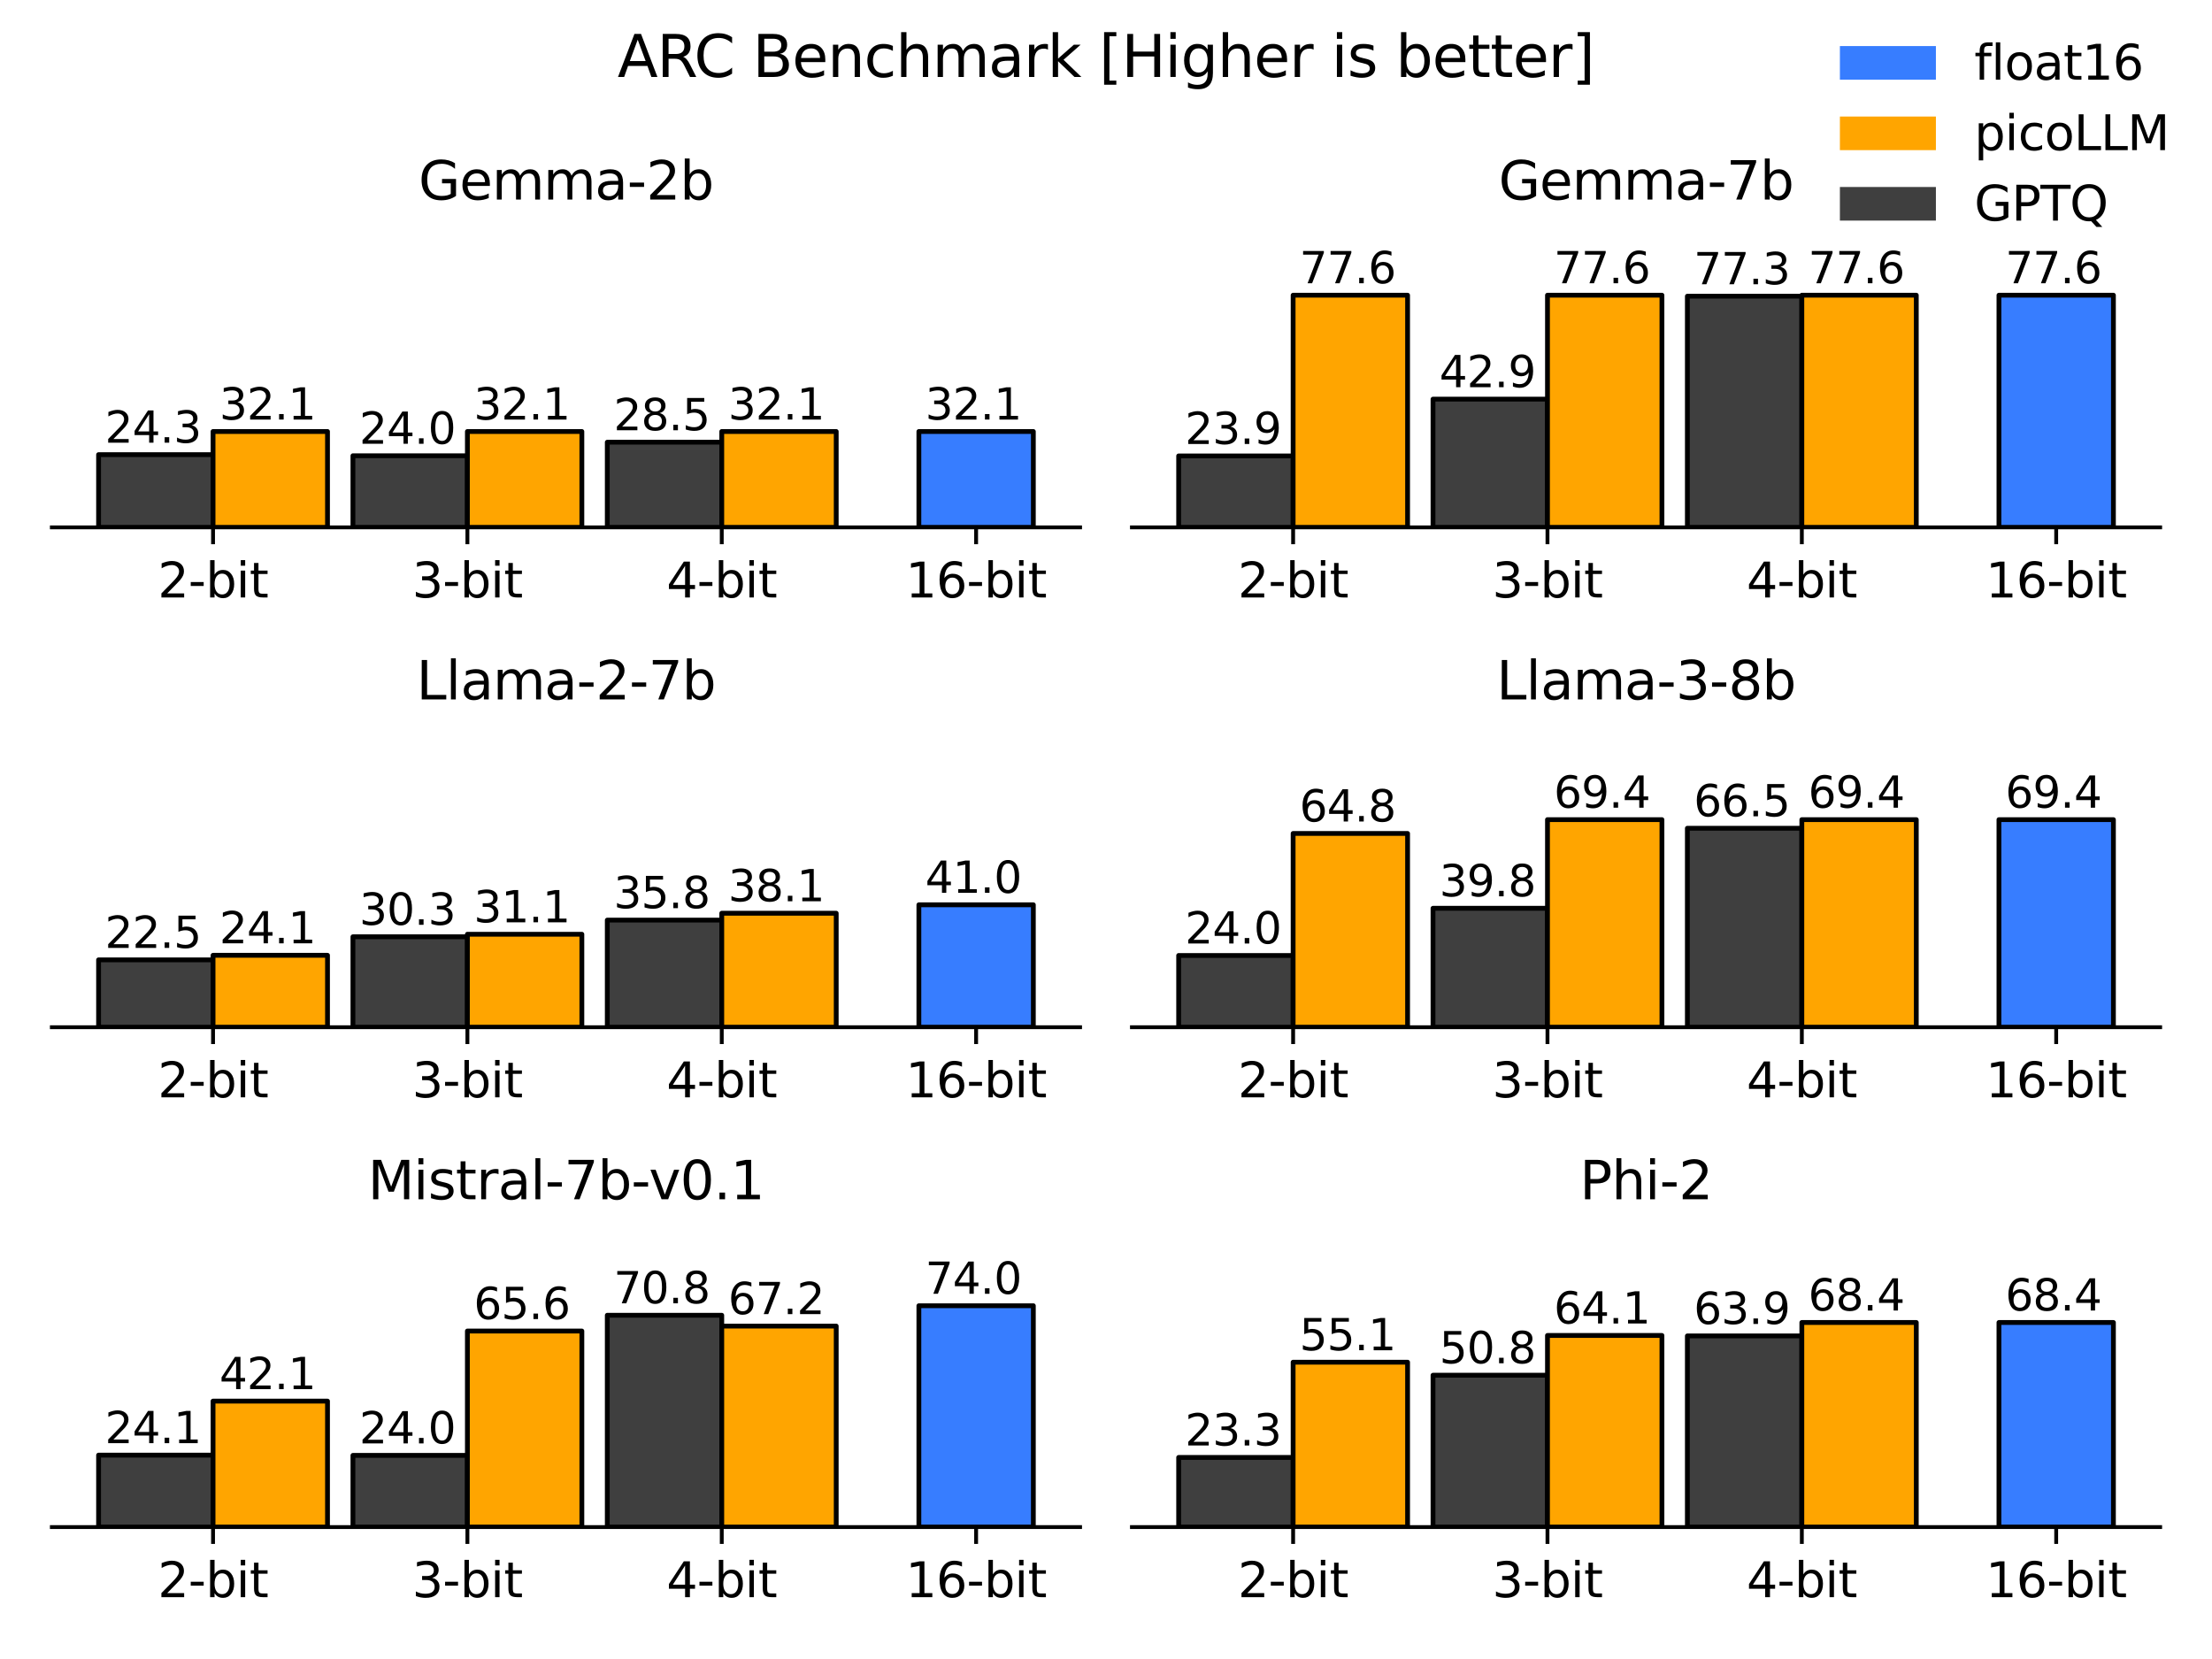
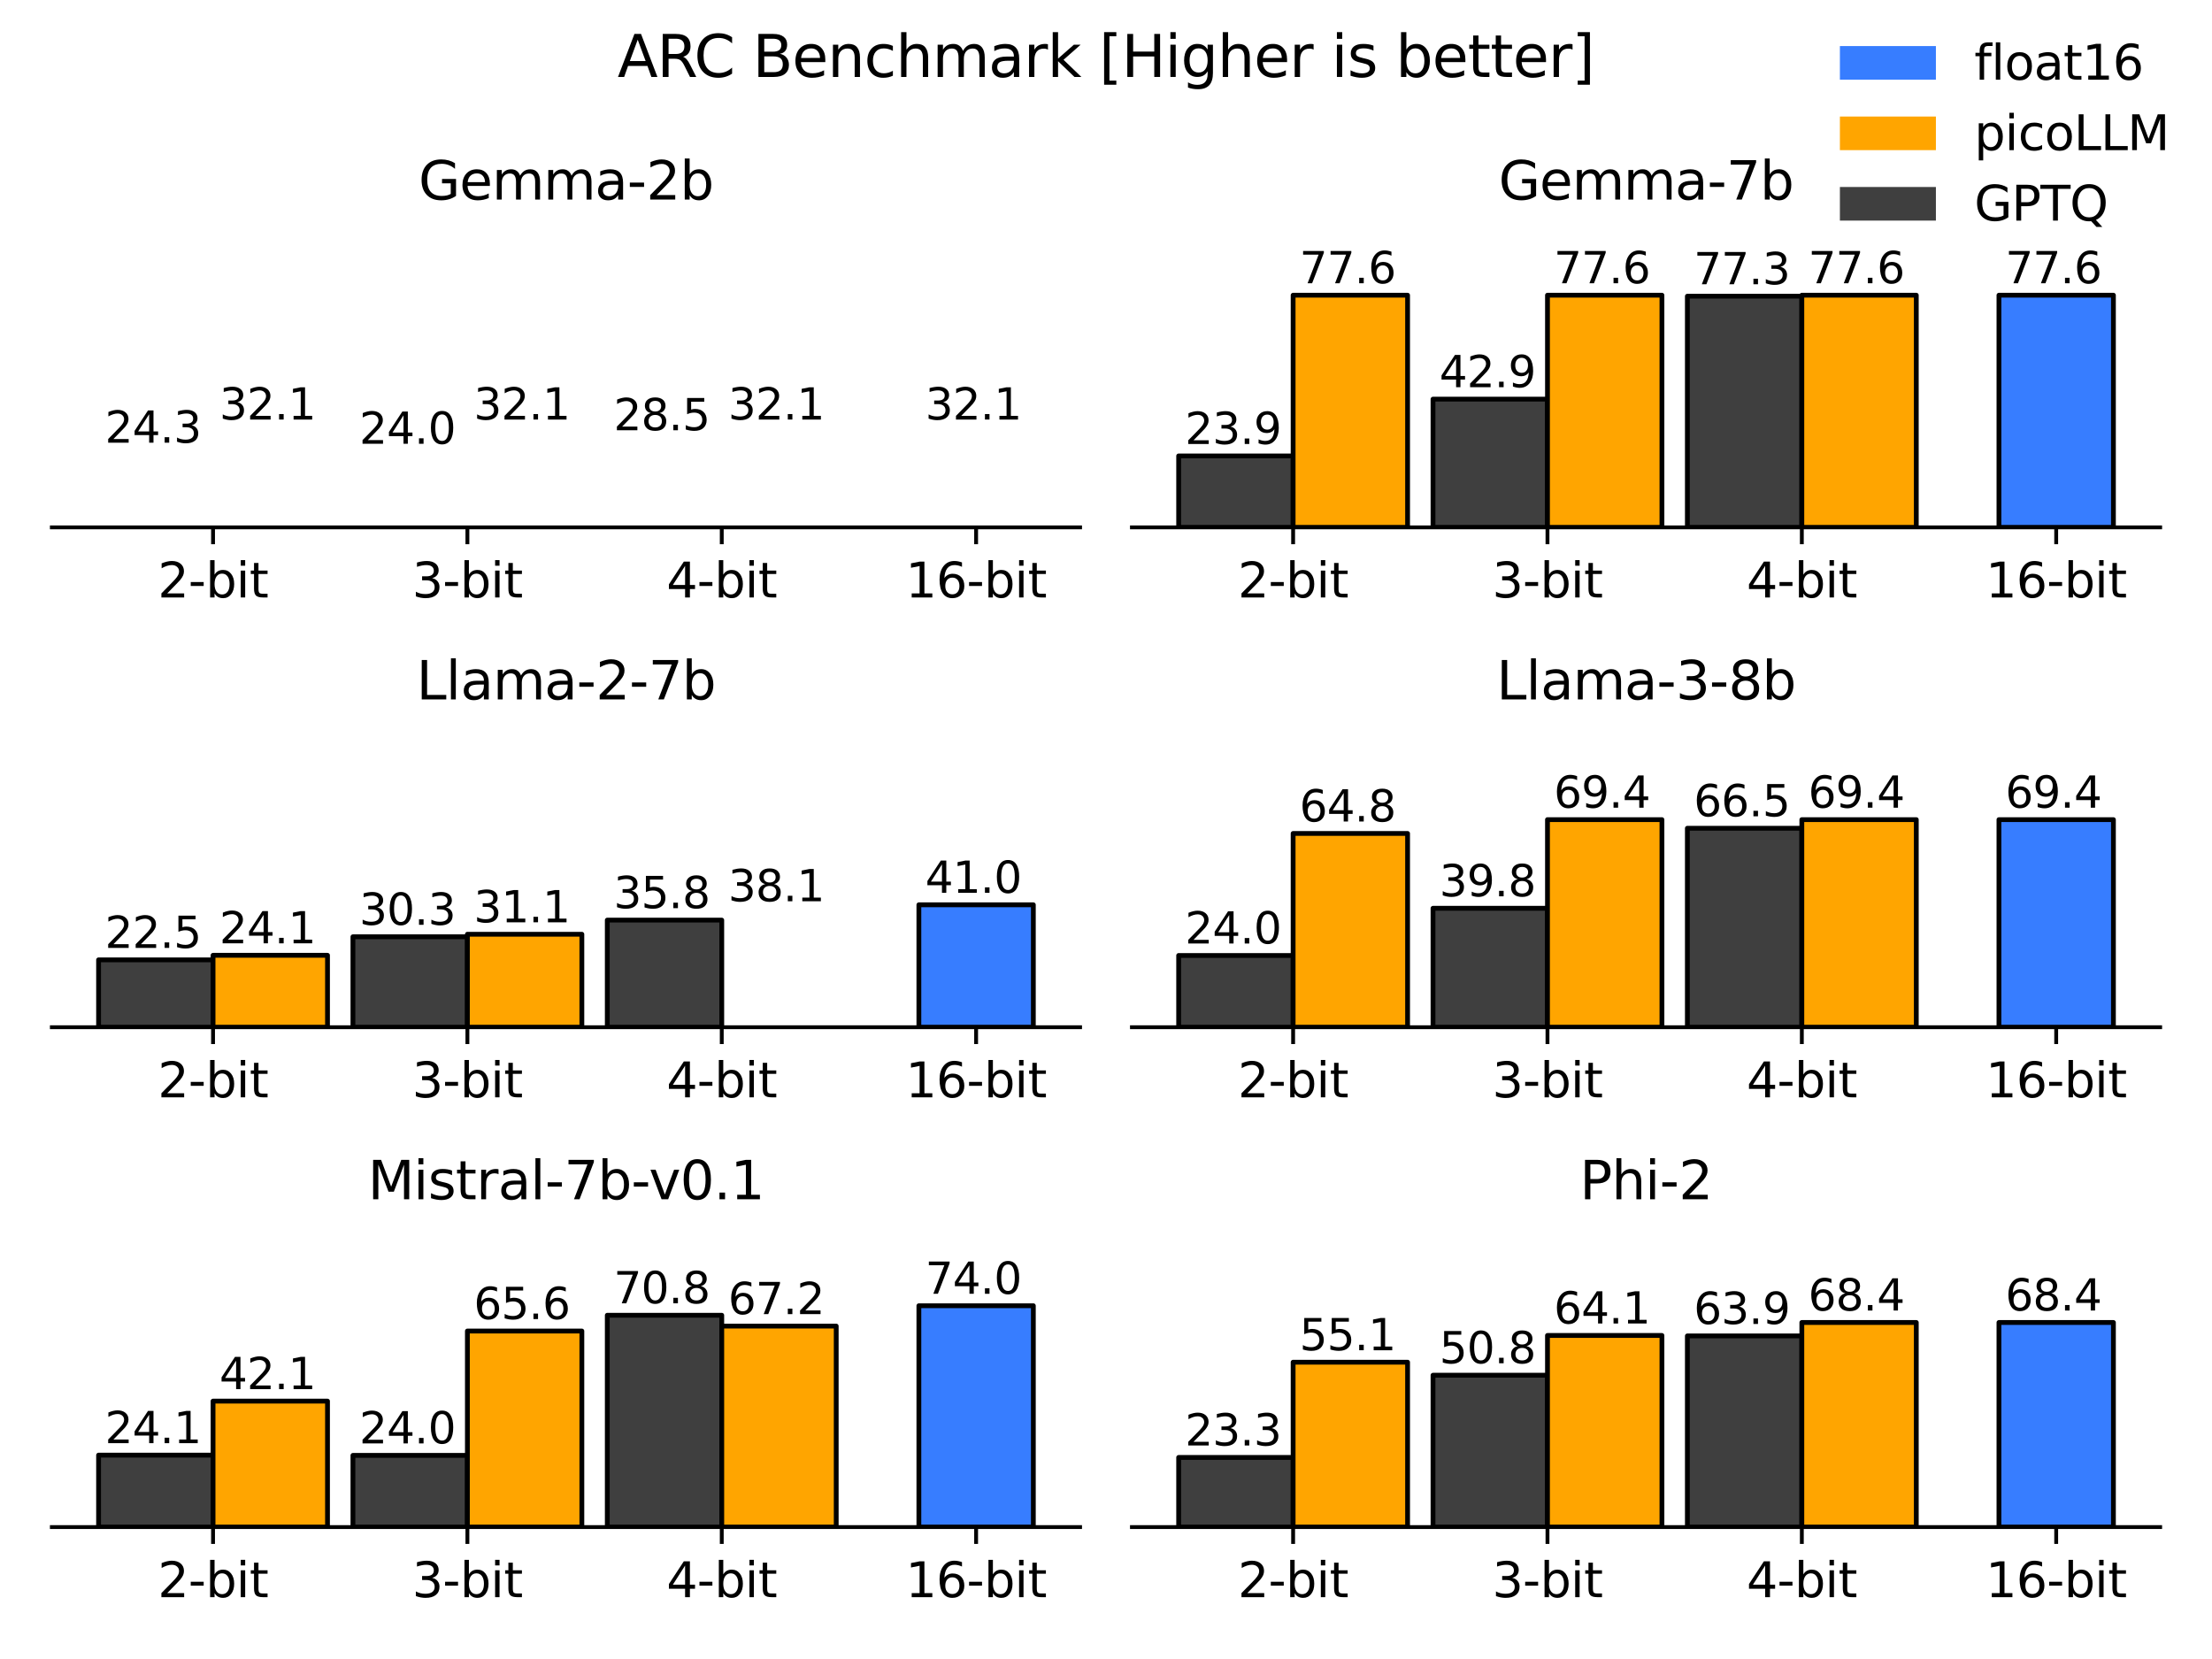
<svg xmlns="http://www.w3.org/2000/svg" xmlns:xlink="http://www.w3.org/1999/xlink" width="460.8pt" height="345.6pt" viewBox="0 0 460.8 345.6" version="1.1">
  <defs>
    <style type="text/css">*{stroke-linejoin: round; stroke-linecap: butt}</style>
  </defs>
  <g id="figure_1">
    <g id="patch_1">
      <path d="M 0 345.6  L 460.8 345.6  L 460.8 0  L 0 0  z " style="fill: #ffffff" />
    </g>
    <g id="axes_1">
      <g id="patch_2">
        <path d="M 10.8 109.864  L 225 109.864  L 225 47.572  L 10.8 47.572  z " style="fill: #ffffff" />
      </g>
      <g id="patch_3">
        <path d="M 20.536 109.864  L 44.381 109.864  L 44.381 94.712  L 20.536 94.712  z " clip-path="url(#pa579180fb6)" style="fill: #3f3f3f; stroke: #000000; stroke-linejoin: miter" />
      </g>
      <g id="patch_4">
        <path d="M 44.381 109.864  L 68.225 109.864  L 68.225 89.89  L 44.381 89.89  z " clip-path="url(#pa579180fb6)" style="fill: #ffa500; stroke: #000000; stroke-linejoin: miter" />
      </g>
      <g id="patch_5">
        <path d="M 73.523 109.864  L 97.368 109.864  L 97.368 94.939  L 73.523 94.939  z " clip-path="url(#pa579180fb6)" style="fill: #3f3f3f; stroke: #000000; stroke-linejoin: miter" />
      </g>
      <g id="patch_6">
        <path d="M 97.368 109.864  L 121.212 109.864  L 121.212 89.89  L 97.368 89.89  z " clip-path="url(#pa579180fb6)" style="fill: #ffa500; stroke: #000000; stroke-linejoin: miter" />
      </g>
      <g id="patch_7">
        <path d="M 126.51 109.864  L 150.355 109.864  L 150.355 92.12  L 126.51 92.12  z " clip-path="url(#pa579180fb6)" style="fill: #3f3f3f; stroke: #000000; stroke-linejoin: miter" />
      </g>
      <g id="patch_8">
        <path d="M 150.355 109.864  L 174.199 109.864  L 174.199 89.89  L 150.355 89.89  z " clip-path="url(#pa579180fb6)" style="fill: #ffa500; stroke: #000000; stroke-linejoin: miter" />
      </g>
      <g id="patch_9">
        <path d="M 191.419 109.864  L 215.264 109.864  L 215.264 89.89  L 191.419 89.89  z " clip-path="url(#pa579180fb6)" style="fill: #377dff; stroke: #000000; stroke-linejoin: miter" />
      </g>
      <g id="matplotlib.axis_1">
        <g id="xtick_1">
          <g id="line2d_1">
            <defs>
              <path id="m32fc9c8674" d="M 0 0  L 0 3.5  " style="stroke: #000000; stroke-width: 0.8" />
            </defs>
            <g>
              <use xlink:href="#m32fc9c8674" x="44.381" y="109.864" style="stroke: #000000; stroke-width: 0.8" />
            </g>
          </g>
          <g id="text_1">
            <g transform="translate(32.872 124.463) scale(0.1 -0.1)">
              <defs>
                <path id="DejaVuSans-32" d="M 1228 531  L 3431 531  L 3431 0  L 469 0  L 469 531  Q 828 903 1448 1529  Q 2069 2156 2228 2338  Q 2531 2678 2651 2914  Q 2772 3150 2772 3378  Q 2772 3750 2511 3984  Q 2250 4219 1831 4219  Q 1534 4219 1204 4116  Q 875 4013 500 3803  L 500 4441  Q 881 4594 1212 4672  Q 1544 4750 1819 4750  Q 2544 4750 2975 4387  Q 3406 4025 3406 3419  Q 3406 3131 3298 2873  Q 3191 2616 2906 2266  Q 2828 2175 2409 1742  Q 1991 1309 1228 531  z " transform="scale(0.016)" />
                <path id="DejaVuSans-2d" d="M 313 2009  L 1997 2009  L 1997 1497  L 313 1497  L 313 2009  z " transform="scale(0.016)" />
                <path id="DejaVuSans-62" d="M 3116 1747  Q 3116 2381 2855 2742  Q 2594 3103 2138 3103  Q 1681 3103 1420 2742  Q 1159 2381 1159 1747  Q 1159 1113 1420 752  Q 1681 391 2138 391  Q 2594 391 2855 752  Q 3116 1113 3116 1747  z M 1159 2969  Q 1341 3281 1617 3432  Q 1894 3584 2278 3584  Q 2916 3584 3314 3078  Q 3713 2572 3713 1747  Q 3713 922 3314 415  Q 2916 -91 2278 -91  Q 1894 -91 1617 61  Q 1341 213 1159 525  L 1159 0  L 581 0  L 581 4863  L 1159 4863  L 1159 2969  z " transform="scale(0.016)" />
                <path id="DejaVuSans-69" d="M 603 3500  L 1178 3500  L 1178 0  L 603 0  L 603 3500  z M 603 4863  L 1178 4863  L 1178 4134  L 603 4134  L 603 4863  z " transform="scale(0.016)" />
                <path id="DejaVuSans-74" d="M 1172 4494  L 1172 3500  L 2356 3500  L 2356 3053  L 1172 3053  L 1172 1153  Q 1172 725 1289 603  Q 1406 481 1766 481  L 2356 481  L 2356 0  L 1766 0  Q 1100 0 847 248  Q 594 497 594 1153  L 594 3053  L 172 3053  L 172 3500  L 594 3500  L 594 4494  L 1172 4494  z " transform="scale(0.016)" />
              </defs>
              <use xlink:href="#DejaVuSans-32" />
              <use xlink:href="#DejaVuSans-2d" x="63.623" />
              <use xlink:href="#DejaVuSans-62" x="99.707" />
              <use xlink:href="#DejaVuSans-69" x="163.184" />
              <use xlink:href="#DejaVuSans-74" x="190.967" />
            </g>
          </g>
        </g>
        <g id="xtick_2">
          <g id="line2d_2">
            <g>
              <use xlink:href="#m32fc9c8674" x="97.368" y="109.864" style="stroke: #000000; stroke-width: 0.8" />
            </g>
          </g>
          <g id="text_2">
            <g transform="translate(85.859 124.463) scale(0.1 -0.1)">
              <defs>
                <path id="DejaVuSans-33" d="M 2597 2516  Q 3050 2419 3304 2112  Q 3559 1806 3559 1356  Q 3559 666 3084 287  Q 2609 -91 1734 -91  Q 1441 -91 1130 -33  Q 819 25 488 141  L 488 750  Q 750 597 1062 519  Q 1375 441 1716 441  Q 2309 441 2620 675  Q 2931 909 2931 1356  Q 2931 1769 2642 2001  Q 2353 2234 1838 2234  L 1294 2234  L 1294 2753  L 1863 2753  Q 2328 2753 2575 2939  Q 2822 3125 2822 3475  Q 2822 3834 2567 4026  Q 2313 4219 1838 4219  Q 1578 4219 1281 4162  Q 984 4106 628 3988  L 628 4550  Q 988 4650 1302 4700  Q 1616 4750 1894 4750  Q 2613 4750 3031 4423  Q 3450 4097 3450 3541  Q 3450 3153 3228 2886  Q 3006 2619 2597 2516  z " transform="scale(0.016)" />
              </defs>
              <use xlink:href="#DejaVuSans-33" />
              <use xlink:href="#DejaVuSans-2d" x="63.623" />
              <use xlink:href="#DejaVuSans-62" x="99.707" />
              <use xlink:href="#DejaVuSans-69" x="163.184" />
              <use xlink:href="#DejaVuSans-74" x="190.967" />
            </g>
          </g>
        </g>
        <g id="xtick_3">
          <g id="line2d_3">
            <g>
              <use xlink:href="#m32fc9c8674" x="150.355" y="109.864" style="stroke: #000000; stroke-width: 0.8" />
            </g>
          </g>
          <g id="text_3">
            <g transform="translate(138.846 124.463) scale(0.1 -0.1)">
              <defs>
                <path id="DejaVuSans-34" d="M 2419 4116  L 825 1625  L 2419 1625  L 2419 4116  z M 2253 4666  L 3047 4666  L 3047 1625  L 3713 1625  L 3713 1100  L 3047 1100  L 3047 0  L 2419 0  L 2419 1100  L 313 1100  L 313 1709  L 2253 4666  z " transform="scale(0.016)" />
              </defs>
              <use xlink:href="#DejaVuSans-34" />
              <use xlink:href="#DejaVuSans-2d" x="63.623" />
              <use xlink:href="#DejaVuSans-62" x="99.707" />
              <use xlink:href="#DejaVuSans-69" x="163.184" />
              <use xlink:href="#DejaVuSans-74" x="190.967" />
            </g>
          </g>
        </g>
        <g id="xtick_4">
          <g id="line2d_4">
            <g>
              <use xlink:href="#m32fc9c8674" x="203.342" y="109.864" style="stroke: #000000; stroke-width: 0.8" />
            </g>
          </g>
          <g id="text_4">
            <g transform="translate(188.652 124.463) scale(0.1 -0.1)">
              <defs>
                <path id="DejaVuSans-31" d="M 794 531  L 1825 531  L 1825 4091  L 703 3866  L 703 4441  L 1819 4666  L 2450 4666  L 2450 531  L 3481 531  L 3481 0  L 794 0  L 794 531  z " transform="scale(0.016)" />
                <path id="DejaVuSans-36" d="M 2113 2584  Q 1688 2584 1439 2293  Q 1191 2003 1191 1497  Q 1191 994 1439 701  Q 1688 409 2113 409  Q 2538 409 2786 701  Q 3034 994 3034 1497  Q 3034 2003 2786 2293  Q 2538 2584 2113 2584  z M 3366 4563  L 3366 3988  Q 3128 4100 2886 4159  Q 2644 4219 2406 4219  Q 1781 4219 1451 3797  Q 1122 3375 1075 2522  Q 1259 2794 1537 2939  Q 1816 3084 2150 3084  Q 2853 3084 3261 2657  Q 3669 2231 3669 1497  Q 3669 778 3244 343  Q 2819 -91 2113 -91  Q 1303 -91 875 529  Q 447 1150 447 2328  Q 447 3434 972 4092  Q 1497 4750 2381 4750  Q 2619 4750 2861 4703  Q 3103 4656 3366 4563  z " transform="scale(0.016)" />
              </defs>
              <use xlink:href="#DejaVuSans-31" />
              <use xlink:href="#DejaVuSans-36" x="63.623" />
              <use xlink:href="#DejaVuSans-2d" x="127.246" />
              <use xlink:href="#DejaVuSans-62" x="163.33" />
              <use xlink:href="#DejaVuSans-69" x="226.807" />
              <use xlink:href="#DejaVuSans-74" x="254.59" />
            </g>
          </g>
        </g>
      </g>
      <g id="matplotlib.axis_2" />
      <g id="patch_10">
        <path d="M 10.8 109.864  L 225 109.864  " style="fill: none; stroke: #000000; stroke-width: 0.8; stroke-linejoin: miter; stroke-linecap: square" />
      </g>
      <g id="text_5">
        <g transform="translate(21.861 92.22) scale(0.09 -0.09)">
          <defs>
            <path id="DejaVuSans-2e" d="M 684 794  L 1344 794  L 1344 0  L 684 0  L 684 794  z " transform="scale(0.016)" />
          </defs>
          <use xlink:href="#DejaVuSans-32" />
          <use xlink:href="#DejaVuSans-34" x="63.623" />
          <use xlink:href="#DejaVuSans-2e" x="127.246" />
          <use xlink:href="#DejaVuSans-33" x="159.033" />
        </g>
      </g>
      <g id="text_6">
        <g transform="translate(45.705 87.399) scale(0.09 -0.09)">
          <use xlink:href="#DejaVuSans-33" />
          <use xlink:href="#DejaVuSans-32" x="63.623" />
          <use xlink:href="#DejaVuSans-2e" x="127.246" />
          <use xlink:href="#DejaVuSans-31" x="159.033" />
        </g>
      </g>
      <g id="text_7">
        <g transform="translate(74.848 92.447) scale(0.09 -0.09)">
          <defs>
            <path id="DejaVuSans-30" d="M 2034 4250  Q 1547 4250 1301 3770  Q 1056 3291 1056 2328  Q 1056 1369 1301 889  Q 1547 409 2034 409  Q 2525 409 2770 889  Q 3016 1369 3016 2328  Q 3016 3291 2770 3770  Q 2525 4250 2034 4250  z M 2034 4750  Q 2819 4750 3233 4129  Q 3647 3509 3647 2328  Q 3647 1150 3233 529  Q 2819 -91 2034 -91  Q 1250 -91 836 529  Q 422 1150 422 2328  Q 422 3509 836 4129  Q 1250 4750 2034 4750  z " transform="scale(0.016)" />
          </defs>
          <use xlink:href="#DejaVuSans-32" />
          <use xlink:href="#DejaVuSans-34" x="63.623" />
          <use xlink:href="#DejaVuSans-2e" x="127.246" />
          <use xlink:href="#DejaVuSans-30" x="159.033" />
        </g>
      </g>
      <g id="text_8">
        <g transform="translate(98.692 87.399) scale(0.09 -0.09)">
          <use xlink:href="#DejaVuSans-33" />
          <use xlink:href="#DejaVuSans-32" x="63.623" />
          <use xlink:href="#DejaVuSans-2e" x="127.246" />
          <use xlink:href="#DejaVuSans-31" x="159.033" />
        </g>
      </g>
      <g id="text_9">
        <g transform="translate(127.835 89.629) scale(0.09 -0.09)">
          <defs>
            <path id="DejaVuSans-38" d="M 2034 2216  Q 1584 2216 1326 1975  Q 1069 1734 1069 1313  Q 1069 891 1326 650  Q 1584 409 2034 409  Q 2484 409 2743 651  Q 3003 894 3003 1313  Q 3003 1734 2745 1975  Q 2488 2216 2034 2216  z M 1403 2484  Q 997 2584 770 2862  Q 544 3141 544 3541  Q 544 4100 942 4425  Q 1341 4750 2034 4750  Q 2731 4750 3128 4425  Q 3525 4100 3525 3541  Q 3525 3141 3298 2862  Q 3072 2584 2669 2484  Q 3125 2378 3379 2068  Q 3634 1759 3634 1313  Q 3634 634 3220 271  Q 2806 -91 2034 -91  Q 1263 -91 848 271  Q 434 634 434 1313  Q 434 1759 690 2068  Q 947 2378 1403 2484  z M 1172 3481  Q 1172 3119 1398 2916  Q 1625 2713 2034 2713  Q 2441 2713 2670 2916  Q 2900 3119 2900 3481  Q 2900 3844 2670 4047  Q 2441 4250 2034 4250  Q 1625 4250 1398 4047  Q 1172 3844 1172 3481  z " transform="scale(0.016)" />
            <path id="DejaVuSans-35" d="M 691 4666  L 3169 4666  L 3169 4134  L 1269 4134  L 1269 2991  Q 1406 3038 1543 3061  Q 1681 3084 1819 3084  Q 2600 3084 3056 2656  Q 3513 2228 3513 1497  Q 3513 744 3044 326  Q 2575 -91 1722 -91  Q 1428 -91 1123 -41  Q 819 9 494 109  L 494 744  Q 775 591 1075 516  Q 1375 441 1709 441  Q 2250 441 2565 725  Q 2881 1009 2881 1497  Q 2881 1984 2565 2268  Q 2250 2553 1709 2553  Q 1456 2553 1204 2497  Q 953 2441 691 2322  L 691 4666  z " transform="scale(0.016)" />
          </defs>
          <use xlink:href="#DejaVuSans-32" />
          <use xlink:href="#DejaVuSans-38" x="63.623" />
          <use xlink:href="#DejaVuSans-2e" x="127.246" />
          <use xlink:href="#DejaVuSans-35" x="159.033" />
        </g>
      </g>
      <g id="text_10">
        <g transform="translate(151.679 87.399) scale(0.09 -0.09)">
          <use xlink:href="#DejaVuSans-33" />
          <use xlink:href="#DejaVuSans-32" x="63.623" />
          <use xlink:href="#DejaVuSans-2e" x="127.246" />
          <use xlink:href="#DejaVuSans-31" x="159.033" />
        </g>
      </g>
      <g id="text_11">
        <g transform="translate(192.744 87.399) scale(0.09 -0.09)">
          <use xlink:href="#DejaVuSans-33" />
          <use xlink:href="#DejaVuSans-32" x="63.623" />
          <use xlink:href="#DejaVuSans-2e" x="127.246" />
          <use xlink:href="#DejaVuSans-31" x="159.033" />
        </g>
      </g>
      <g id="text_12">
        <g transform="translate(87.194 41.572) scale(0.11 -0.11)">
          <defs>
            <path id="DejaVuSans-47" d="M 3809 666  L 3809 1919  L 2778 1919  L 2778 2438  L 4434 2438  L 4434 434  Q 4069 175 3628 42  Q 3188 -91 2688 -91  Q 1594 -91 976 548  Q 359 1188 359 2328  Q 359 3472 976 4111  Q 1594 4750 2688 4750  Q 3144 4750 3555 4637  Q 3966 4525 4313 4306  L 4313 3634  Q 3963 3931 3569 4081  Q 3175 4231 2741 4231  Q 1884 4231 1454 3753  Q 1025 3275 1025 2328  Q 1025 1384 1454 906  Q 1884 428 2741 428  Q 3075 428 3337 486  Q 3600 544 3809 666  z " transform="scale(0.016)" />
            <path id="DejaVuSans-65" d="M 3597 1894  L 3597 1613  L 953 1613  Q 991 1019 1311 708  Q 1631 397 2203 397  Q 2534 397 2845 478  Q 3156 559 3463 722  L 3463 178  Q 3153 47 2828 -22  Q 2503 -91 2169 -91  Q 1331 -91 842 396  Q 353 884 353 1716  Q 353 2575 817 3079  Q 1281 3584 2069 3584  Q 2775 3584 3186 3129  Q 3597 2675 3597 1894  z M 3022 2063  Q 3016 2534 2758 2815  Q 2500 3097 2075 3097  Q 1594 3097 1305 2825  Q 1016 2553 972 2059  L 3022 2063  z " transform="scale(0.016)" />
            <path id="DejaVuSans-6d" d="M 3328 2828  Q 3544 3216 3844 3400  Q 4144 3584 4550 3584  Q 5097 3584 5394 3201  Q 5691 2819 5691 2113  L 5691 0  L 5113 0  L 5113 2094  Q 5113 2597 4934 2840  Q 4756 3084 4391 3084  Q 3944 3084 3684 2787  Q 3425 2491 3425 1978  L 3425 0  L 2847 0  L 2847 2094  Q 2847 2600 2669 2842  Q 2491 3084 2119 3084  Q 1678 3084 1418 2786  Q 1159 2488 1159 1978  L 1159 0  L 581 0  L 581 3500  L 1159 3500  L 1159 2956  Q 1356 3278 1631 3431  Q 1906 3584 2284 3584  Q 2666 3584 2933 3390  Q 3200 3197 3328 2828  z " transform="scale(0.016)" />
            <path id="DejaVuSans-61" d="M 2194 1759  Q 1497 1759 1228 1600  Q 959 1441 959 1056  Q 959 750 1161 570  Q 1363 391 1709 391  Q 2188 391 2477 730  Q 2766 1069 2766 1631  L 2766 1759  L 2194 1759  z M 3341 1997  L 3341 0  L 2766 0  L 2766 531  Q 2569 213 2275 61  Q 1981 -91 1556 -91  Q 1019 -91 701 211  Q 384 513 384 1019  Q 384 1609 779 1909  Q 1175 2209 1959 2209  L 2766 2209  L 2766 2266  Q 2766 2663 2505 2880  Q 2244 3097 1772 3097  Q 1472 3097 1187 3025  Q 903 2953 641 2809  L 641 3341  Q 956 3463 1253 3523  Q 1550 3584 1831 3584  Q 2591 3584 2966 3190  Q 3341 2797 3341 1997  z " transform="scale(0.016)" />
          </defs>
          <use xlink:href="#DejaVuSans-47" />
          <use xlink:href="#DejaVuSans-65" x="77.49" />
          <use xlink:href="#DejaVuSans-6d" x="139.014" />
          <use xlink:href="#DejaVuSans-6d" x="236.426" />
          <use xlink:href="#DejaVuSans-61" x="333.838" />
          <use xlink:href="#DejaVuSans-2d" x="395.117" />
          <use xlink:href="#DejaVuSans-32" x="431.201" />
          <use xlink:href="#DejaVuSans-62" x="494.824" />
        </g>
      </g>
    </g>
    <g id="axes_2">
      <g id="patch_11">
        <path d="M 235.8 109.864  L 450 109.864  L 450 47.572  L 235.8 47.572  z " style="fill: #ffffff" />
      </g>
      <g id="patch_12">
        <path d="M 245.536 109.864  L 269.381 109.864  L 269.381 94.98  L 245.536 94.98  z " clip-path="url(#p9ed460e018)" style="fill: #3f3f3f; stroke: #000000; stroke-linejoin: miter" />
      </g>
      <g id="patch_13">
        <path d="M 269.381 109.864  L 293.225 109.864  L 293.225 61.497  L 269.381 61.497  z " clip-path="url(#p9ed460e018)" style="fill: #ffa500; stroke: #000000; stroke-linejoin: miter" />
      </g>
      <g id="patch_14">
        <path d="M 298.523 109.864  L 322.368 109.864  L 322.368 83.15  L 298.523 83.15  z " clip-path="url(#p9ed460e018)" style="fill: #3f3f3f; stroke: #000000; stroke-linejoin: miter" />
      </g>
      <g id="patch_15">
        <path d="M 322.368 109.864  L 346.212 109.864  L 346.212 61.497  L 322.368 61.497  z " clip-path="url(#p9ed460e018)" style="fill: #ffa500; stroke: #000000; stroke-linejoin: miter" />
      </g>
      <g id="patch_16">
        <path d="M 351.51 109.864  L 375.355 109.864  L 375.355 61.706  L 351.51 61.706  z " clip-path="url(#p9ed460e018)" style="fill: #3f3f3f; stroke: #000000; stroke-linejoin: miter" />
      </g>
      <g id="patch_17">
        <path d="M 375.355 109.864  L 399.199 109.864  L 399.199 61.497  L 375.355 61.497  z " clip-path="url(#p9ed460e018)" style="fill: #ffa500; stroke: #000000; stroke-linejoin: miter" />
      </g>
      <g id="patch_18">
        <path d="M 416.419 109.864  L 440.264 109.864  L 440.264 61.497  L 416.419 61.497  z " clip-path="url(#p9ed460e018)" style="fill: #377dff; stroke: #000000; stroke-linejoin: miter" />
      </g>
      <g id="matplotlib.axis_3">
        <g id="xtick_5">
          <g id="line2d_5">
            <g>
              <use xlink:href="#m32fc9c8674" x="269.381" y="109.864" style="stroke: #000000; stroke-width: 0.8" />
            </g>
          </g>
          <g id="text_13">
            <g transform="translate(257.872 124.463) scale(0.1 -0.1)">
              <use xlink:href="#DejaVuSans-32" />
              <use xlink:href="#DejaVuSans-2d" x="63.623" />
              <use xlink:href="#DejaVuSans-62" x="99.707" />
              <use xlink:href="#DejaVuSans-69" x="163.184" />
              <use xlink:href="#DejaVuSans-74" x="190.967" />
            </g>
          </g>
        </g>
        <g id="xtick_6">
          <g id="line2d_6">
            <g>
              <use xlink:href="#m32fc9c8674" x="322.368" y="109.864" style="stroke: #000000; stroke-width: 0.8" />
            </g>
          </g>
          <g id="text_14">
            <g transform="translate(310.859 124.463) scale(0.1 -0.1)">
              <use xlink:href="#DejaVuSans-33" />
              <use xlink:href="#DejaVuSans-2d" x="63.623" />
              <use xlink:href="#DejaVuSans-62" x="99.707" />
              <use xlink:href="#DejaVuSans-69" x="163.184" />
              <use xlink:href="#DejaVuSans-74" x="190.967" />
            </g>
          </g>
        </g>
        <g id="xtick_7">
          <g id="line2d_7">
            <g>
              <use xlink:href="#m32fc9c8674" x="375.355" y="109.864" style="stroke: #000000; stroke-width: 0.8" />
            </g>
          </g>
          <g id="text_15">
            <g transform="translate(363.846 124.463) scale(0.1 -0.1)">
              <use xlink:href="#DejaVuSans-34" />
              <use xlink:href="#DejaVuSans-2d" x="63.623" />
              <use xlink:href="#DejaVuSans-62" x="99.707" />
              <use xlink:href="#DejaVuSans-69" x="163.184" />
              <use xlink:href="#DejaVuSans-74" x="190.967" />
            </g>
          </g>
        </g>
        <g id="xtick_8">
          <g id="line2d_8">
            <g>
              <use xlink:href="#m32fc9c8674" x="428.342" y="109.864" style="stroke: #000000; stroke-width: 0.8" />
            </g>
          </g>
          <g id="text_16">
            <g transform="translate(413.652 124.463) scale(0.1 -0.1)">
              <use xlink:href="#DejaVuSans-31" />
              <use xlink:href="#DejaVuSans-36" x="63.623" />
              <use xlink:href="#DejaVuSans-2d" x="127.246" />
              <use xlink:href="#DejaVuSans-62" x="163.33" />
              <use xlink:href="#DejaVuSans-69" x="226.807" />
              <use xlink:href="#DejaVuSans-74" x="254.59" />
            </g>
          </g>
        </g>
      </g>
      <g id="matplotlib.axis_4" />
      <g id="patch_19">
        <path d="M 235.8 109.864  L 450 109.864  " style="fill: none; stroke: #000000; stroke-width: 0.8; stroke-linejoin: miter; stroke-linecap: square" />
      </g>
      <g id="text_17">
        <g transform="translate(246.861 92.488) scale(0.09 -0.09)">
          <defs>
            <path id="DejaVuSans-39" d="M 703 97  L 703 672  Q 941 559 1184 500  Q 1428 441 1663 441  Q 2288 441 2617 861  Q 2947 1281 2994 2138  Q 2813 1869 2534 1725  Q 2256 1581 1919 1581  Q 1219 1581 811 2004  Q 403 2428 403 3163  Q 403 3881 828 4315  Q 1253 4750 1959 4750  Q 2769 4750 3195 4129  Q 3622 3509 3622 2328  Q 3622 1225 3098 567  Q 2575 -91 1691 -91  Q 1453 -91 1209 -44  Q 966 3 703 97  z M 1959 2075  Q 2384 2075 2632 2365  Q 2881 2656 2881 3163  Q 2881 3666 2632 3958  Q 2384 4250 1959 4250  Q 1534 4250 1286 3958  Q 1038 3666 1038 3163  Q 1038 2656 1286 2365  Q 1534 2075 1959 2075  z " transform="scale(0.016)" />
          </defs>
          <use xlink:href="#DejaVuSans-32" />
          <use xlink:href="#DejaVuSans-33" x="63.623" />
          <use xlink:href="#DejaVuSans-2e" x="127.246" />
          <use xlink:href="#DejaVuSans-39" x="159.033" />
        </g>
      </g>
      <g id="text_18">
        <g transform="translate(270.705 59.006) scale(0.09 -0.09)">
          <defs>
            <path id="DejaVuSans-37" d="M 525 4666  L 3525 4666  L 3525 4397  L 1831 0  L 1172 0  L 2766 4134  L 525 4134  L 525 4666  z " transform="scale(0.016)" />
          </defs>
          <use xlink:href="#DejaVuSans-37" />
          <use xlink:href="#DejaVuSans-37" x="63.623" />
          <use xlink:href="#DejaVuSans-2e" x="127.246" />
          <use xlink:href="#DejaVuSans-36" x="159.033" />
        </g>
      </g>
      <g id="text_19">
        <g transform="translate(299.848 80.659) scale(0.09 -0.09)">
          <use xlink:href="#DejaVuSans-34" />
          <use xlink:href="#DejaVuSans-32" x="63.623" />
          <use xlink:href="#DejaVuSans-2e" x="127.246" />
          <use xlink:href="#DejaVuSans-39" x="159.033" />
        </g>
      </g>
      <g id="text_20">
        <g transform="translate(323.692 59.006) scale(0.09 -0.09)">
          <use xlink:href="#DejaVuSans-37" />
          <use xlink:href="#DejaVuSans-37" x="63.623" />
          <use xlink:href="#DejaVuSans-2e" x="127.246" />
          <use xlink:href="#DejaVuSans-36" x="159.033" />
        </g>
      </g>
      <g id="text_21">
        <g transform="translate(352.835 59.214) scale(0.09 -0.09)">
          <use xlink:href="#DejaVuSans-37" />
          <use xlink:href="#DejaVuSans-37" x="63.623" />
          <use xlink:href="#DejaVuSans-2e" x="127.246" />
          <use xlink:href="#DejaVuSans-33" x="159.033" />
        </g>
      </g>
      <g id="text_22">
        <g transform="translate(376.679 59.006) scale(0.09 -0.09)">
          <use xlink:href="#DejaVuSans-37" />
          <use xlink:href="#DejaVuSans-37" x="63.623" />
          <use xlink:href="#DejaVuSans-2e" x="127.246" />
          <use xlink:href="#DejaVuSans-36" x="159.033" />
        </g>
      </g>
      <g id="text_23">
        <g transform="translate(417.744 59.006) scale(0.09 -0.09)">
          <use xlink:href="#DejaVuSans-37" />
          <use xlink:href="#DejaVuSans-37" x="63.623" />
          <use xlink:href="#DejaVuSans-2e" x="127.246" />
          <use xlink:href="#DejaVuSans-36" x="159.033" />
        </g>
      </g>
      <g id="text_24">
        <g transform="translate(312.194 41.572) scale(0.11 -0.11)">
          <use xlink:href="#DejaVuSans-47" />
          <use xlink:href="#DejaVuSans-65" x="77.49" />
          <use xlink:href="#DejaVuSans-6d" x="139.014" />
          <use xlink:href="#DejaVuSans-6d" x="236.426" />
          <use xlink:href="#DejaVuSans-61" x="333.838" />
          <use xlink:href="#DejaVuSans-2d" x="395.117" />
          <use xlink:href="#DejaVuSans-37" x="431.201" />
          <use xlink:href="#DejaVuSans-62" x="494.824" />
        </g>
      </g>
    </g>
    <g id="axes_3">
      <g id="patch_20">
        <path d="M 10.8 213.993  L 225 213.993  L 225 151.701  L 10.8 151.701  z " style="fill: #ffffff" />
      </g>
      <g id="patch_21">
        <path d="M 20.536 213.993  L 44.381 213.993  L 44.381 199.956  L 20.536 199.956  z " clip-path="url(#pd36984e085)" style="fill: #3f3f3f; stroke: #000000; stroke-linejoin: miter" />
      </g>
      <g id="patch_22">
        <path d="M 44.381 213.993  L 68.225 213.993  L 68.225 199.006  L 44.381 199.006  z " clip-path="url(#pd36984e085)" style="fill: #ffa500; stroke: #000000; stroke-linejoin: miter" />
      </g>
      <g id="patch_23">
        <path d="M 73.523 213.993  L 97.368 213.993  L 97.368 195.147  L 73.523 195.147  z " clip-path="url(#pd36984e085)" style="fill: #3f3f3f; stroke: #000000; stroke-linejoin: miter" />
      </g>
      <g id="patch_24">
        <path d="M 97.368 213.993  L 121.212 213.993  L 121.212 194.62  L 97.368 194.62  z " clip-path="url(#pd36984e085)" style="fill: #ffa500; stroke: #000000; stroke-linejoin: miter" />
      </g>
      <g id="patch_25">
        <path d="M 126.51 213.993  L 150.355 213.993  L 150.355 191.677  L 126.51 191.677  z " clip-path="url(#pd36984e085)" style="fill: #3f3f3f; stroke: #000000; stroke-linejoin: miter" />
      </g>
      <g id="patch_26">
-         <path d="M 150.355 213.993  L 174.199 213.993  L 174.199 190.241  L 150.355 190.241  z " clip-path="url(#pd36984e085)" style="fill: #ffa500; stroke: #000000; stroke-linejoin: miter" />
-       </g>
+         </g>
      <g id="patch_27">
        <path d="M 191.419 213.993  L 215.264 213.993  L 215.264 188.484  L 191.419 188.484  z " clip-path="url(#pd36984e085)" style="fill: #377dff; stroke: #000000; stroke-linejoin: miter" />
      </g>
      <g id="matplotlib.axis_5">
        <g id="xtick_9">
          <g id="line2d_9">
            <g>
              <use xlink:href="#m32fc9c8674" x="44.381" y="213.993" style="stroke: #000000; stroke-width: 0.8" />
            </g>
          </g>
          <g id="text_25">
            <g transform="translate(32.872 228.592) scale(0.1 -0.1)">
              <use xlink:href="#DejaVuSans-32" />
              <use xlink:href="#DejaVuSans-2d" x="63.623" />
              <use xlink:href="#DejaVuSans-62" x="99.707" />
              <use xlink:href="#DejaVuSans-69" x="163.184" />
              <use xlink:href="#DejaVuSans-74" x="190.967" />
            </g>
          </g>
        </g>
        <g id="xtick_10">
          <g id="line2d_10">
            <g>
              <use xlink:href="#m32fc9c8674" x="97.368" y="213.993" style="stroke: #000000; stroke-width: 0.8" />
            </g>
          </g>
          <g id="text_26">
            <g transform="translate(85.859 228.592) scale(0.1 -0.1)">
              <use xlink:href="#DejaVuSans-33" />
              <use xlink:href="#DejaVuSans-2d" x="63.623" />
              <use xlink:href="#DejaVuSans-62" x="99.707" />
              <use xlink:href="#DejaVuSans-69" x="163.184" />
              <use xlink:href="#DejaVuSans-74" x="190.967" />
            </g>
          </g>
        </g>
        <g id="xtick_11">
          <g id="line2d_11">
            <g>
              <use xlink:href="#m32fc9c8674" x="150.355" y="213.993" style="stroke: #000000; stroke-width: 0.8" />
            </g>
          </g>
          <g id="text_27">
            <g transform="translate(138.846 228.592) scale(0.1 -0.1)">
              <use xlink:href="#DejaVuSans-34" />
              <use xlink:href="#DejaVuSans-2d" x="63.623" />
              <use xlink:href="#DejaVuSans-62" x="99.707" />
              <use xlink:href="#DejaVuSans-69" x="163.184" />
              <use xlink:href="#DejaVuSans-74" x="190.967" />
            </g>
          </g>
        </g>
        <g id="xtick_12">
          <g id="line2d_12">
            <g>
              <use xlink:href="#m32fc9c8674" x="203.342" y="213.993" style="stroke: #000000; stroke-width: 0.8" />
            </g>
          </g>
          <g id="text_28">
            <g transform="translate(188.652 228.592) scale(0.1 -0.1)">
              <use xlink:href="#DejaVuSans-31" />
              <use xlink:href="#DejaVuSans-36" x="63.623" />
              <use xlink:href="#DejaVuSans-2d" x="127.246" />
              <use xlink:href="#DejaVuSans-62" x="163.33" />
              <use xlink:href="#DejaVuSans-69" x="226.807" />
              <use xlink:href="#DejaVuSans-74" x="254.59" />
            </g>
          </g>
        </g>
      </g>
      <g id="matplotlib.axis_6" />
      <g id="patch_28">
        <path d="M 10.8 213.993  L 225 213.993  " style="fill: none; stroke: #000000; stroke-width: 0.8; stroke-linejoin: miter; stroke-linecap: square" />
      </g>
      <g id="text_29">
        <g transform="translate(21.861 197.464) scale(0.09 -0.09)">
          <use xlink:href="#DejaVuSans-32" />
          <use xlink:href="#DejaVuSans-32" x="63.623" />
          <use xlink:href="#DejaVuSans-2e" x="127.246" />
          <use xlink:href="#DejaVuSans-35" x="159.033" />
        </g>
      </g>
      <g id="text_30">
        <g transform="translate(45.705 196.514) scale(0.09 -0.09)">
          <use xlink:href="#DejaVuSans-32" />
          <use xlink:href="#DejaVuSans-34" x="63.623" />
          <use xlink:href="#DejaVuSans-2e" x="127.246" />
          <use xlink:href="#DejaVuSans-31" x="159.033" />
        </g>
      </g>
      <g id="text_31">
        <g transform="translate(74.848 192.655) scale(0.09 -0.09)">
          <use xlink:href="#DejaVuSans-33" />
          <use xlink:href="#DejaVuSans-30" x="63.623" />
          <use xlink:href="#DejaVuSans-2e" x="127.246" />
          <use xlink:href="#DejaVuSans-33" x="159.033" />
        </g>
      </g>
      <g id="text_32">
        <g transform="translate(98.692 192.129) scale(0.09 -0.09)">
          <use xlink:href="#DejaVuSans-33" />
          <use xlink:href="#DejaVuSans-31" x="63.623" />
          <use xlink:href="#DejaVuSans-2e" x="127.246" />
          <use xlink:href="#DejaVuSans-31" x="159.033" />
        </g>
      </g>
      <g id="text_33">
        <g transform="translate(127.835 189.185) scale(0.09 -0.09)">
          <use xlink:href="#DejaVuSans-33" />
          <use xlink:href="#DejaVuSans-35" x="63.623" />
          <use xlink:href="#DejaVuSans-2e" x="127.246" />
          <use xlink:href="#DejaVuSans-38" x="159.033" />
        </g>
      </g>
      <g id="text_34">
        <g transform="translate(151.679 187.749) scale(0.09 -0.09)">
          <use xlink:href="#DejaVuSans-33" />
          <use xlink:href="#DejaVuSans-38" x="63.623" />
          <use xlink:href="#DejaVuSans-2e" x="127.246" />
          <use xlink:href="#DejaVuSans-31" x="159.033" />
        </g>
      </g>
      <g id="text_35">
        <g transform="translate(192.744 185.993) scale(0.09 -0.09)">
          <use xlink:href="#DejaVuSans-34" />
          <use xlink:href="#DejaVuSans-31" x="63.623" />
          <use xlink:href="#DejaVuSans-2e" x="127.246" />
          <use xlink:href="#DejaVuSans-30" x="159.033" />
        </g>
      </g>
      <g id="text_36">
        <g transform="translate(86.75 145.701) scale(0.11 -0.11)">
          <defs>
            <path id="DejaVuSans-4c" d="M 628 4666  L 1259 4666  L 1259 531  L 3531 531  L 3531 0  L 628 0  L 628 4666  z " transform="scale(0.016)" />
            <path id="DejaVuSans-6c" d="M 603 4863  L 1178 4863  L 1178 0  L 603 0  L 603 4863  z " transform="scale(0.016)" />
          </defs>
          <use xlink:href="#DejaVuSans-4c" />
          <use xlink:href="#DejaVuSans-6c" x="55.713" />
          <use xlink:href="#DejaVuSans-61" x="83.496" />
          <use xlink:href="#DejaVuSans-6d" x="144.775" />
          <use xlink:href="#DejaVuSans-61" x="242.188" />
          <use xlink:href="#DejaVuSans-2d" x="303.467" />
          <use xlink:href="#DejaVuSans-32" x="339.551" />
          <use xlink:href="#DejaVuSans-2d" x="403.174" />
          <use xlink:href="#DejaVuSans-37" x="439.258" />
          <use xlink:href="#DejaVuSans-62" x="502.881" />
        </g>
      </g>
    </g>
    <g id="axes_4">
      <g id="patch_29">
        <path d="M 235.8 213.993  L 450 213.993  L 450 151.701  L 235.8 151.701  z " style="fill: #ffffff" />
      </g>
      <g id="patch_30">
        <path d="M 245.536 213.993  L 269.381 213.993  L 269.381 199.043  L 245.536 199.043  z " clip-path="url(#peb60e9a2ab)" style="fill: #3f3f3f; stroke: #000000; stroke-linejoin: miter" />
      </g>
      <g id="patch_31">
        <path d="M 269.381 213.993  L 293.225 213.993  L 293.225 173.625  L 269.381 173.625  z " clip-path="url(#peb60e9a2ab)" style="fill: #ffa500; stroke: #000000; stroke-linejoin: miter" />
      </g>
      <g id="patch_32">
        <path d="M 298.523 213.993  L 322.368 213.993  L 322.368 189.21  L 298.523 189.21  z " clip-path="url(#peb60e9a2ab)" style="fill: #3f3f3f; stroke: #000000; stroke-linejoin: miter" />
      </g>
      <g id="patch_33">
        <path d="M 322.368 213.993  L 346.212 213.993  L 346.212 170.747  L 322.368 170.747  z " clip-path="url(#peb60e9a2ab)" style="fill: #ffa500; stroke: #000000; stroke-linejoin: miter" />
      </g>
      <g id="patch_34">
        <path d="M 351.51 213.993  L 375.355 213.993  L 375.355 172.541  L 351.51 172.541  z " clip-path="url(#peb60e9a2ab)" style="fill: #3f3f3f; stroke: #000000; stroke-linejoin: miter" />
      </g>
      <g id="patch_35">
        <path d="M 375.355 213.993  L 399.199 213.993  L 399.199 170.747  L 375.355 170.747  z " clip-path="url(#peb60e9a2ab)" style="fill: #ffa500; stroke: #000000; stroke-linejoin: miter" />
      </g>
      <g id="patch_36">
        <path d="M 416.419 213.993  L 440.264 213.993  L 440.264 170.747  L 416.419 170.747  z " clip-path="url(#peb60e9a2ab)" style="fill: #377dff; stroke: #000000; stroke-linejoin: miter" />
      </g>
      <g id="matplotlib.axis_7">
        <g id="xtick_13">
          <g id="line2d_13">
            <g>
              <use xlink:href="#m32fc9c8674" x="269.381" y="213.993" style="stroke: #000000; stroke-width: 0.8" />
            </g>
          </g>
          <g id="text_37">
            <g transform="translate(257.872 228.592) scale(0.1 -0.1)">
              <use xlink:href="#DejaVuSans-32" />
              <use xlink:href="#DejaVuSans-2d" x="63.623" />
              <use xlink:href="#DejaVuSans-62" x="99.707" />
              <use xlink:href="#DejaVuSans-69" x="163.184" />
              <use xlink:href="#DejaVuSans-74" x="190.967" />
            </g>
          </g>
        </g>
        <g id="xtick_14">
          <g id="line2d_14">
            <g>
              <use xlink:href="#m32fc9c8674" x="322.368" y="213.993" style="stroke: #000000; stroke-width: 0.8" />
            </g>
          </g>
          <g id="text_38">
            <g transform="translate(310.859 228.592) scale(0.1 -0.1)">
              <use xlink:href="#DejaVuSans-33" />
              <use xlink:href="#DejaVuSans-2d" x="63.623" />
              <use xlink:href="#DejaVuSans-62" x="99.707" />
              <use xlink:href="#DejaVuSans-69" x="163.184" />
              <use xlink:href="#DejaVuSans-74" x="190.967" />
            </g>
          </g>
        </g>
        <g id="xtick_15">
          <g id="line2d_15">
            <g>
              <use xlink:href="#m32fc9c8674" x="375.355" y="213.993" style="stroke: #000000; stroke-width: 0.8" />
            </g>
          </g>
          <g id="text_39">
            <g transform="translate(363.846 228.592) scale(0.1 -0.1)">
              <use xlink:href="#DejaVuSans-34" />
              <use xlink:href="#DejaVuSans-2d" x="63.623" />
              <use xlink:href="#DejaVuSans-62" x="99.707" />
              <use xlink:href="#DejaVuSans-69" x="163.184" />
              <use xlink:href="#DejaVuSans-74" x="190.967" />
            </g>
          </g>
        </g>
        <g id="xtick_16">
          <g id="line2d_16">
            <g>
              <use xlink:href="#m32fc9c8674" x="428.342" y="213.993" style="stroke: #000000; stroke-width: 0.8" />
            </g>
          </g>
          <g id="text_40">
            <g transform="translate(413.652 228.592) scale(0.1 -0.1)">
              <use xlink:href="#DejaVuSans-31" />
              <use xlink:href="#DejaVuSans-36" x="63.623" />
              <use xlink:href="#DejaVuSans-2d" x="127.246" />
              <use xlink:href="#DejaVuSans-62" x="163.33" />
              <use xlink:href="#DejaVuSans-69" x="226.807" />
              <use xlink:href="#DejaVuSans-74" x="254.59" />
            </g>
          </g>
        </g>
      </g>
      <g id="matplotlib.axis_8" />
      <g id="patch_37">
        <path d="M 235.8 213.993  L 450 213.993  " style="fill: none; stroke: #000000; stroke-width: 0.8; stroke-linejoin: miter; stroke-linecap: square" />
      </g>
      <g id="text_41">
        <g transform="translate(246.861 196.551) scale(0.09 -0.09)">
          <use xlink:href="#DejaVuSans-32" />
          <use xlink:href="#DejaVuSans-34" x="63.623" />
          <use xlink:href="#DejaVuSans-2e" x="127.246" />
          <use xlink:href="#DejaVuSans-30" x="159.033" />
        </g>
      </g>
      <g id="text_42">
        <g transform="translate(270.705 171.133) scale(0.09 -0.09)">
          <use xlink:href="#DejaVuSans-36" />
          <use xlink:href="#DejaVuSans-34" x="63.623" />
          <use xlink:href="#DejaVuSans-2e" x="127.246" />
          <use xlink:href="#DejaVuSans-38" x="159.033" />
        </g>
      </g>
      <g id="text_43">
        <g transform="translate(299.848 186.718) scale(0.09 -0.09)">
          <use xlink:href="#DejaVuSans-33" />
          <use xlink:href="#DejaVuSans-39" x="63.623" />
          <use xlink:href="#DejaVuSans-2e" x="127.246" />
          <use xlink:href="#DejaVuSans-38" x="159.033" />
        </g>
      </g>
      <g id="text_44">
        <g transform="translate(323.692 168.255) scale(0.09 -0.09)">
          <use xlink:href="#DejaVuSans-36" />
          <use xlink:href="#DejaVuSans-39" x="63.623" />
          <use xlink:href="#DejaVuSans-2e" x="127.246" />
          <use xlink:href="#DejaVuSans-34" x="159.033" />
        </g>
      </g>
      <g id="text_45">
        <g transform="translate(352.835 170.049) scale(0.09 -0.09)">
          <use xlink:href="#DejaVuSans-36" />
          <use xlink:href="#DejaVuSans-36" x="63.623" />
          <use xlink:href="#DejaVuSans-2e" x="127.246" />
          <use xlink:href="#DejaVuSans-35" x="159.033" />
        </g>
      </g>
      <g id="text_46">
        <g transform="translate(376.679 168.255) scale(0.09 -0.09)">
          <use xlink:href="#DejaVuSans-36" />
          <use xlink:href="#DejaVuSans-39" x="63.623" />
          <use xlink:href="#DejaVuSans-2e" x="127.246" />
          <use xlink:href="#DejaVuSans-34" x="159.033" />
        </g>
      </g>
      <g id="text_47">
        <g transform="translate(417.744 168.255) scale(0.09 -0.09)">
          <use xlink:href="#DejaVuSans-36" />
          <use xlink:href="#DejaVuSans-39" x="63.623" />
          <use xlink:href="#DejaVuSans-2e" x="127.246" />
          <use xlink:href="#DejaVuSans-34" x="159.033" />
        </g>
      </g>
      <g id="text_48">
        <g transform="translate(311.75 145.701) scale(0.11 -0.11)">
          <use xlink:href="#DejaVuSans-4c" />
          <use xlink:href="#DejaVuSans-6c" x="55.713" />
          <use xlink:href="#DejaVuSans-61" x="83.496" />
          <use xlink:href="#DejaVuSans-6d" x="144.775" />
          <use xlink:href="#DejaVuSans-61" x="242.188" />
          <use xlink:href="#DejaVuSans-2d" x="303.467" />
          <use xlink:href="#DejaVuSans-33" x="339.551" />
          <use xlink:href="#DejaVuSans-2d" x="403.174" />
          <use xlink:href="#DejaVuSans-38" x="439.258" />
          <use xlink:href="#DejaVuSans-62" x="502.881" />
        </g>
      </g>
    </g>
    <g id="axes_5">
      <g id="patch_38">
        <path d="M 10.8 318.122  L 225 318.122  L 225 255.83  L 10.8 255.83  z " style="fill: #ffffff" />
      </g>
      <g id="patch_39">
        <path d="M 20.536 318.122  L 44.381 318.122  L 44.381 303.131  L 20.536 303.131  z " clip-path="url(#p45fb9233eb)" style="fill: #3f3f3f; stroke: #000000; stroke-linejoin: miter" />
      </g>
      <g id="patch_40">
        <path d="M 44.381 318.122  L 68.225 318.122  L 68.225 291.878  L 44.381 291.878  z " clip-path="url(#p45fb9233eb)" style="fill: #ffa500; stroke: #000000; stroke-linejoin: miter" />
      </g>
      <g id="patch_41">
        <path d="M 73.523 318.122  L 97.368 318.122  L 97.368 303.181  L 73.523 303.181  z " clip-path="url(#p45fb9233eb)" style="fill: #3f3f3f; stroke: #000000; stroke-linejoin: miter" />
      </g>
      <g id="patch_42">
        <path d="M 97.368 318.122  L 121.212 318.122  L 121.212 277.277  L 97.368 277.277  z " clip-path="url(#p45fb9233eb)" style="fill: #ffa500; stroke: #000000; stroke-linejoin: miter" />
      </g>
      <g id="patch_43">
        <path d="M 126.51 318.122  L 150.355 318.122  L 150.355 273.991  L 126.51 273.991  z " clip-path="url(#p45fb9233eb)" style="fill: #3f3f3f; stroke: #000000; stroke-linejoin: miter" />
      </g>
      <g id="patch_44">
        <path d="M 150.355 318.122  L 174.199 318.122  L 174.199 276.249  L 150.355 276.249  z " clip-path="url(#p45fb9233eb)" style="fill: #ffa500; stroke: #000000; stroke-linejoin: miter" />
      </g>
      <g id="patch_45">
        <path d="M 191.419 318.122  L 215.264 318.122  L 215.264 272.01  L 191.419 272.01  z " clip-path="url(#p45fb9233eb)" style="fill: #377dff; stroke: #000000; stroke-linejoin: miter" />
      </g>
      <g id="matplotlib.axis_9">
        <g id="xtick_17">
          <g id="line2d_17">
            <g>
              <use xlink:href="#m32fc9c8674" x="44.381" y="318.122" style="stroke: #000000; stroke-width: 0.8" />
            </g>
          </g>
          <g id="text_49">
            <g transform="translate(32.872 332.72) scale(0.1 -0.1)">
              <use xlink:href="#DejaVuSans-32" />
              <use xlink:href="#DejaVuSans-2d" x="63.623" />
              <use xlink:href="#DejaVuSans-62" x="99.707" />
              <use xlink:href="#DejaVuSans-69" x="163.184" />
              <use xlink:href="#DejaVuSans-74" x="190.967" />
            </g>
          </g>
        </g>
        <g id="xtick_18">
          <g id="line2d_18">
            <g>
              <use xlink:href="#m32fc9c8674" x="97.368" y="318.122" style="stroke: #000000; stroke-width: 0.8" />
            </g>
          </g>
          <g id="text_50">
            <g transform="translate(85.859 332.72) scale(0.1 -0.1)">
              <use xlink:href="#DejaVuSans-33" />
              <use xlink:href="#DejaVuSans-2d" x="63.623" />
              <use xlink:href="#DejaVuSans-62" x="99.707" />
              <use xlink:href="#DejaVuSans-69" x="163.184" />
              <use xlink:href="#DejaVuSans-74" x="190.967" />
            </g>
          </g>
        </g>
        <g id="xtick_19">
          <g id="line2d_19">
            <g>
              <use xlink:href="#m32fc9c8674" x="150.355" y="318.122" style="stroke: #000000; stroke-width: 0.8" />
            </g>
          </g>
          <g id="text_51">
            <g transform="translate(138.846 332.72) scale(0.1 -0.1)">
              <use xlink:href="#DejaVuSans-34" />
              <use xlink:href="#DejaVuSans-2d" x="63.623" />
              <use xlink:href="#DejaVuSans-62" x="99.707" />
              <use xlink:href="#DejaVuSans-69" x="163.184" />
              <use xlink:href="#DejaVuSans-74" x="190.967" />
            </g>
          </g>
        </g>
        <g id="xtick_20">
          <g id="line2d_20">
            <g>
              <use xlink:href="#m32fc9c8674" x="203.342" y="318.122" style="stroke: #000000; stroke-width: 0.8" />
            </g>
          </g>
          <g id="text_52">
            <g transform="translate(188.652 332.72) scale(0.1 -0.1)">
              <use xlink:href="#DejaVuSans-31" />
              <use xlink:href="#DejaVuSans-36" x="63.623" />
              <use xlink:href="#DejaVuSans-2d" x="127.246" />
              <use xlink:href="#DejaVuSans-62" x="163.33" />
              <use xlink:href="#DejaVuSans-69" x="226.807" />
              <use xlink:href="#DejaVuSans-74" x="254.59" />
            </g>
          </g>
        </g>
      </g>
      <g id="matplotlib.axis_10" />
      <g id="patch_46">
        <path d="M 10.8 318.122  L 225 318.122  " style="fill: none; stroke: #000000; stroke-width: 0.8; stroke-linejoin: miter; stroke-linecap: square" />
      </g>
      <g id="text_53">
        <g transform="translate(21.861 300.64) scale(0.09 -0.09)">
          <use xlink:href="#DejaVuSans-32" />
          <use xlink:href="#DejaVuSans-34" x="63.623" />
          <use xlink:href="#DejaVuSans-2e" x="127.246" />
          <use xlink:href="#DejaVuSans-31" x="159.033" />
        </g>
      </g>
      <g id="text_54">
        <g transform="translate(45.705 289.386) scale(0.09 -0.09)">
          <use xlink:href="#DejaVuSans-34" />
          <use xlink:href="#DejaVuSans-32" x="63.623" />
          <use xlink:href="#DejaVuSans-2e" x="127.246" />
          <use xlink:href="#DejaVuSans-31" x="159.033" />
        </g>
      </g>
      <g id="text_55">
        <g transform="translate(74.848 300.689) scale(0.09 -0.09)">
          <use xlink:href="#DejaVuSans-32" />
          <use xlink:href="#DejaVuSans-34" x="63.623" />
          <use xlink:href="#DejaVuSans-2e" x="127.246" />
          <use xlink:href="#DejaVuSans-30" x="159.033" />
        </g>
      </g>
      <g id="text_56">
        <g transform="translate(98.692 274.785) scale(0.09 -0.09)">
          <use xlink:href="#DejaVuSans-36" />
          <use xlink:href="#DejaVuSans-35" x="63.623" />
          <use xlink:href="#DejaVuSans-2e" x="127.246" />
          <use xlink:href="#DejaVuSans-36" x="159.033" />
        </g>
      </g>
      <g id="text_57">
        <g transform="translate(127.835 271.499) scale(0.09 -0.09)">
          <use xlink:href="#DejaVuSans-37" />
          <use xlink:href="#DejaVuSans-30" x="63.623" />
          <use xlink:href="#DejaVuSans-2e" x="127.246" />
          <use xlink:href="#DejaVuSans-38" x="159.033" />
        </g>
      </g>
      <g id="text_58">
        <g transform="translate(151.679 273.757) scale(0.09 -0.09)">
          <use xlink:href="#DejaVuSans-36" />
          <use xlink:href="#DejaVuSans-37" x="63.623" />
          <use xlink:href="#DejaVuSans-2e" x="127.246" />
          <use xlink:href="#DejaVuSans-32" x="159.033" />
        </g>
      </g>
      <g id="text_59">
        <g transform="translate(192.744 269.518) scale(0.09 -0.09)">
          <use xlink:href="#DejaVuSans-37" />
          <use xlink:href="#DejaVuSans-34" x="63.623" />
          <use xlink:href="#DejaVuSans-2e" x="127.246" />
          <use xlink:href="#DejaVuSans-30" x="159.033" />
        </g>
      </g>
      <g id="text_60">
        <g transform="translate(76.629 249.83) scale(0.11 -0.11)">
          <defs>
            <path id="DejaVuSans-4d" d="M 628 4666  L 1569 4666  L 2759 1491  L 3956 4666  L 4897 4666  L 4897 0  L 4281 0  L 4281 4097  L 3078 897  L 2444 897  L 1241 4097  L 1241 0  L 628 0  L 628 4666  z " transform="scale(0.016)" />
            <path id="DejaVuSans-73" d="M 2834 3397  L 2834 2853  Q 2591 2978 2328 3040  Q 2066 3103 1784 3103  Q 1356 3103 1142 2972  Q 928 2841 928 2578  Q 928 2378 1081 2264  Q 1234 2150 1697 2047  L 1894 2003  Q 2506 1872 2764 1633  Q 3022 1394 3022 966  Q 3022 478 2636 193  Q 2250 -91 1575 -91  Q 1294 -91 989 -36  Q 684 19 347 128  L 347 722  Q 666 556 975 473  Q 1284 391 1588 391  Q 1994 391 2212 530  Q 2431 669 2431 922  Q 2431 1156 2273 1281  Q 2116 1406 1581 1522  L 1381 1569  Q 847 1681 609 1914  Q 372 2147 372 2553  Q 372 3047 722 3315  Q 1072 3584 1716 3584  Q 2034 3584 2315 3537  Q 2597 3491 2834 3397  z " transform="scale(0.016)" />
            <path id="DejaVuSans-72" d="M 2631 2963  Q 2534 3019 2420 3045  Q 2306 3072 2169 3072  Q 1681 3072 1420 2755  Q 1159 2438 1159 1844  L 1159 0  L 581 0  L 581 3500  L 1159 3500  L 1159 2956  Q 1341 3275 1631 3429  Q 1922 3584 2338 3584  Q 2397 3584 2469 3576  Q 2541 3569 2628 3553  L 2631 2963  z " transform="scale(0.016)" />
            <path id="DejaVuSans-76" d="M 191 3500  L 800 3500  L 1894 563  L 2988 3500  L 3597 3500  L 2284 0  L 1503 0  L 191 3500  z " transform="scale(0.016)" />
          </defs>
          <use xlink:href="#DejaVuSans-4d" />
          <use xlink:href="#DejaVuSans-69" x="86.279" />
          <use xlink:href="#DejaVuSans-73" x="114.062" />
          <use xlink:href="#DejaVuSans-74" x="166.162" />
          <use xlink:href="#DejaVuSans-72" x="205.371" />
          <use xlink:href="#DejaVuSans-61" x="246.484" />
          <use xlink:href="#DejaVuSans-6c" x="307.764" />
          <use xlink:href="#DejaVuSans-2d" x="335.547" />
          <use xlink:href="#DejaVuSans-37" x="371.631" />
          <use xlink:href="#DejaVuSans-62" x="435.254" />
          <use xlink:href="#DejaVuSans-2d" x="498.73" />
          <use xlink:href="#DejaVuSans-76" x="532.189" />
          <use xlink:href="#DejaVuSans-30" x="591.369" />
          <use xlink:href="#DejaVuSans-2e" x="654.992" />
          <use xlink:href="#DejaVuSans-31" x="686.779" />
        </g>
      </g>
    </g>
    <g id="axes_6">
      <g id="patch_47">
        <path d="M 235.8 318.122  L 450 318.122  L 450 255.83  L 235.8 255.83  z " style="fill: #ffffff" />
      </g>
      <g id="patch_48">
        <path d="M 245.536 318.122  L 269.381 318.122  L 269.381 303.611  L 245.536 303.611  z " clip-path="url(#pb4cc70103d)" style="fill: #3f3f3f; stroke: #000000; stroke-linejoin: miter" />
      </g>
      <g id="patch_49">
        <path d="M 269.381 318.122  L 293.225 318.122  L 293.225 283.771  L 269.381 283.771  z " clip-path="url(#pb4cc70103d)" style="fill: #ffa500; stroke: #000000; stroke-linejoin: miter" />
      </g>
      <g id="patch_50">
        <path d="M 298.523 318.122  L 322.368 318.122  L 322.368 286.484  L 298.523 286.484  z " clip-path="url(#pb4cc70103d)" style="fill: #3f3f3f; stroke: #000000; stroke-linejoin: miter" />
      </g>
      <g id="patch_51">
        <path d="M 322.368 318.122  L 346.212 318.122  L 346.212 278.202  L 322.368 278.202  z " clip-path="url(#pb4cc70103d)" style="fill: #ffa500; stroke: #000000; stroke-linejoin: miter" />
      </g>
      <g id="patch_52">
        <path d="M 351.51 318.122  L 375.355 318.122  L 375.355 278.295  L 351.51 278.295  z " clip-path="url(#pb4cc70103d)" style="fill: #3f3f3f; stroke: #000000; stroke-linejoin: miter" />
      </g>
      <g id="patch_53">
        <path d="M 375.355 318.122  L 399.199 318.122  L 399.199 275.498  L 375.355 275.498  z " clip-path="url(#pb4cc70103d)" style="fill: #ffa500; stroke: #000000; stroke-linejoin: miter" />
      </g>
      <g id="patch_54">
        <path d="M 416.419 318.122  L 440.264 318.122  L 440.264 275.498  L 416.419 275.498  z " clip-path="url(#pb4cc70103d)" style="fill: #377dff; stroke: #000000; stroke-linejoin: miter" />
      </g>
      <g id="matplotlib.axis_11">
        <g id="xtick_21">
          <g id="line2d_21">
            <g>
              <use xlink:href="#m32fc9c8674" x="269.381" y="318.122" style="stroke: #000000; stroke-width: 0.8" />
            </g>
          </g>
          <g id="text_61">
            <g transform="translate(257.872 332.72) scale(0.1 -0.1)">
              <use xlink:href="#DejaVuSans-32" />
              <use xlink:href="#DejaVuSans-2d" x="63.623" />
              <use xlink:href="#DejaVuSans-62" x="99.707" />
              <use xlink:href="#DejaVuSans-69" x="163.184" />
              <use xlink:href="#DejaVuSans-74" x="190.967" />
            </g>
          </g>
        </g>
        <g id="xtick_22">
          <g id="line2d_22">
            <g>
              <use xlink:href="#m32fc9c8674" x="322.368" y="318.122" style="stroke: #000000; stroke-width: 0.8" />
            </g>
          </g>
          <g id="text_62">
            <g transform="translate(310.859 332.72) scale(0.1 -0.1)">
              <use xlink:href="#DejaVuSans-33" />
              <use xlink:href="#DejaVuSans-2d" x="63.623" />
              <use xlink:href="#DejaVuSans-62" x="99.707" />
              <use xlink:href="#DejaVuSans-69" x="163.184" />
              <use xlink:href="#DejaVuSans-74" x="190.967" />
            </g>
          </g>
        </g>
        <g id="xtick_23">
          <g id="line2d_23">
            <g>
              <use xlink:href="#m32fc9c8674" x="375.355" y="318.122" style="stroke: #000000; stroke-width: 0.8" />
            </g>
          </g>
          <g id="text_63">
            <g transform="translate(363.846 332.72) scale(0.1 -0.1)">
              <use xlink:href="#DejaVuSans-34" />
              <use xlink:href="#DejaVuSans-2d" x="63.623" />
              <use xlink:href="#DejaVuSans-62" x="99.707" />
              <use xlink:href="#DejaVuSans-69" x="163.184" />
              <use xlink:href="#DejaVuSans-74" x="190.967" />
            </g>
          </g>
        </g>
        <g id="xtick_24">
          <g id="line2d_24">
            <g>
              <use xlink:href="#m32fc9c8674" x="428.342" y="318.122" style="stroke: #000000; stroke-width: 0.8" />
            </g>
          </g>
          <g id="text_64">
            <g transform="translate(413.652 332.72) scale(0.1 -0.1)">
              <use xlink:href="#DejaVuSans-31" />
              <use xlink:href="#DejaVuSans-36" x="63.623" />
              <use xlink:href="#DejaVuSans-2d" x="127.246" />
              <use xlink:href="#DejaVuSans-62" x="163.33" />
              <use xlink:href="#DejaVuSans-69" x="226.807" />
              <use xlink:href="#DejaVuSans-74" x="254.59" />
            </g>
          </g>
        </g>
      </g>
      <g id="matplotlib.axis_12" />
      <g id="patch_55">
        <path d="M 235.8 318.122  L 450 318.122  " style="fill: none; stroke: #000000; stroke-width: 0.8; stroke-linejoin: miter; stroke-linecap: square" />
      </g>
      <g id="text_65">
        <g transform="translate(246.861 301.119) scale(0.09 -0.09)">
          <use xlink:href="#DejaVuSans-32" />
          <use xlink:href="#DejaVuSans-33" x="63.623" />
          <use xlink:href="#DejaVuSans-2e" x="127.246" />
          <use xlink:href="#DejaVuSans-33" x="159.033" />
        </g>
      </g>
      <g id="text_66">
        <g transform="translate(270.705 281.279) scale(0.09 -0.09)">
          <use xlink:href="#DejaVuSans-35" />
          <use xlink:href="#DejaVuSans-35" x="63.623" />
          <use xlink:href="#DejaVuSans-2e" x="127.246" />
          <use xlink:href="#DejaVuSans-31" x="159.033" />
        </g>
      </g>
      <g id="text_67">
        <g transform="translate(299.848 283.992) scale(0.09 -0.09)">
          <use xlink:href="#DejaVuSans-35" />
          <use xlink:href="#DejaVuSans-30" x="63.623" />
          <use xlink:href="#DejaVuSans-2e" x="127.246" />
          <use xlink:href="#DejaVuSans-38" x="159.033" />
        </g>
      </g>
      <g id="text_68">
        <g transform="translate(323.692 275.71) scale(0.09 -0.09)">
          <use xlink:href="#DejaVuSans-36" />
          <use xlink:href="#DejaVuSans-34" x="63.623" />
          <use xlink:href="#DejaVuSans-2e" x="127.246" />
          <use xlink:href="#DejaVuSans-31" x="159.033" />
        </g>
      </g>
      <g id="text_69">
        <g transform="translate(352.835 275.804) scale(0.09 -0.09)">
          <use xlink:href="#DejaVuSans-36" />
          <use xlink:href="#DejaVuSans-33" x="63.623" />
          <use xlink:href="#DejaVuSans-2e" x="127.246" />
          <use xlink:href="#DejaVuSans-39" x="159.033" />
        </g>
      </g>
      <g id="text_70">
        <g transform="translate(376.679 273.007) scale(0.09 -0.09)">
          <use xlink:href="#DejaVuSans-36" />
          <use xlink:href="#DejaVuSans-38" x="63.623" />
          <use xlink:href="#DejaVuSans-2e" x="127.246" />
          <use xlink:href="#DejaVuSans-34" x="159.033" />
        </g>
      </g>
      <g id="text_71">
        <g transform="translate(417.744 273.007) scale(0.09 -0.09)">
          <use xlink:href="#DejaVuSans-36" />
          <use xlink:href="#DejaVuSans-38" x="63.623" />
          <use xlink:href="#DejaVuSans-2e" x="127.246" />
          <use xlink:href="#DejaVuSans-34" x="159.033" />
        </g>
      </g>
      <g id="text_72">
        <g transform="translate(329.086 249.83) scale(0.11 -0.11)">
          <defs>
            <path id="DejaVuSans-50" d="M 1259 4147  L 1259 2394  L 2053 2394  Q 2494 2394 2734 2622  Q 2975 2850 2975 3272  Q 2975 3691 2734 3919  Q 2494 4147 2053 4147  L 1259 4147  z M 628 4666  L 2053 4666  Q 2838 4666 3239 4311  Q 3641 3956 3641 3272  Q 3641 2581 3239 2228  Q 2838 1875 2053 1875  L 1259 1875  L 1259 0  L 628 0  L 628 4666  z " transform="scale(0.016)" />
            <path id="DejaVuSans-68" d="M 3513 2113  L 3513 0  L 2938 0  L 2938 2094  Q 2938 2591 2744 2837  Q 2550 3084 2163 3084  Q 1697 3084 1428 2787  Q 1159 2491 1159 1978  L 1159 0  L 581 0  L 581 4863  L 1159 4863  L 1159 2956  Q 1366 3272 1645 3428  Q 1925 3584 2291 3584  Q 2894 3584 3203 3211  Q 3513 2838 3513 2113  z " transform="scale(0.016)" />
          </defs>
          <use xlink:href="#DejaVuSans-50" />
          <use xlink:href="#DejaVuSans-68" x="60.303" />
          <use xlink:href="#DejaVuSans-69" x="123.682" />
          <use xlink:href="#DejaVuSans-2d" x="151.465" />
          <use xlink:href="#DejaVuSans-32" x="187.549" />
        </g>
      </g>
    </g>
    <g id="text_73">
      <g transform="translate(128.648 16.03) scale(0.12 -0.12)">
        <defs>
          <path id="DejaVuSans-41" d="M 2188 4044  L 1331 1722  L 3047 1722  L 2188 4044  z M 1831 4666  L 2547 4666  L 4325 0  L 3669 0  L 3244 1197  L 1141 1197  L 716 0  L 50 0  L 1831 4666  z " transform="scale(0.016)" />
          <path id="DejaVuSans-52" d="M 2841 2188  Q 3044 2119 3236 1894  Q 3428 1669 3622 1275  L 4263 0  L 3584 0  L 2988 1197  Q 2756 1666 2539 1819  Q 2322 1972 1947 1972  L 1259 1972  L 1259 0  L 628 0  L 628 4666  L 2053 4666  Q 2853 4666 3247 4331  Q 3641 3997 3641 3322  Q 3641 2881 3436 2590  Q 3231 2300 2841 2188  z M 1259 4147  L 1259 2491  L 2053 2491  Q 2509 2491 2742 2702  Q 2975 2913 2975 3322  Q 2975 3731 2742 3939  Q 2509 4147 2053 4147  L 1259 4147  z " transform="scale(0.016)" />
          <path id="DejaVuSans-43" d="M 4122 4306  L 4122 3641  Q 3803 3938 3442 4084  Q 3081 4231 2675 4231  Q 1875 4231 1450 3742  Q 1025 3253 1025 2328  Q 1025 1406 1450 917  Q 1875 428 2675 428  Q 3081 428 3442 575  Q 3803 722 4122 1019  L 4122 359  Q 3791 134 3420 21  Q 3050 -91 2638 -91  Q 1578 -91 968 557  Q 359 1206 359 2328  Q 359 3453 968 4101  Q 1578 4750 2638 4750  Q 3056 4750 3426 4639  Q 3797 4528 4122 4306  z " transform="scale(0.016)" />
          <path id="DejaVuSans-20" transform="scale(0.016)" />
          <path id="DejaVuSans-42" d="M 1259 2228  L 1259 519  L 2272 519  Q 2781 519 3026 730  Q 3272 941 3272 1375  Q 3272 1813 3026 2020  Q 2781 2228 2272 2228  L 1259 2228  z M 1259 4147  L 1259 2741  L 2194 2741  Q 2656 2741 2882 2914  Q 3109 3088 3109 3444  Q 3109 3797 2882 3972  Q 2656 4147 2194 4147  L 1259 4147  z M 628 4666  L 2241 4666  Q 2963 4666 3353 4366  Q 3744 4066 3744 3513  Q 3744 3084 3544 2831  Q 3344 2578 2956 2516  Q 3422 2416 3680 2098  Q 3938 1781 3938 1306  Q 3938 681 3513 340  Q 3088 0 2303 0  L 628 0  L 628 4666  z " transform="scale(0.016)" />
          <path id="DejaVuSans-6e" d="M 3513 2113  L 3513 0  L 2938 0  L 2938 2094  Q 2938 2591 2744 2837  Q 2550 3084 2163 3084  Q 1697 3084 1428 2787  Q 1159 2491 1159 1978  L 1159 0  L 581 0  L 581 3500  L 1159 3500  L 1159 2956  Q 1366 3272 1645 3428  Q 1925 3584 2291 3584  Q 2894 3584 3203 3211  Q 3513 2838 3513 2113  z " transform="scale(0.016)" />
          <path id="DejaVuSans-63" d="M 3122 3366  L 3122 2828  Q 2878 2963 2633 3030  Q 2388 3097 2138 3097  Q 1578 3097 1268 2742  Q 959 2388 959 1747  Q 959 1106 1268 751  Q 1578 397 2138 397  Q 2388 397 2633 464  Q 2878 531 3122 666  L 3122 134  Q 2881 22 2623 -34  Q 2366 -91 2075 -91  Q 1284 -91 818 406  Q 353 903 353 1747  Q 353 2603 823 3093  Q 1294 3584 2113 3584  Q 2378 3584 2631 3529  Q 2884 3475 3122 3366  z " transform="scale(0.016)" />
          <path id="DejaVuSans-6b" d="M 581 4863  L 1159 4863  L 1159 1991  L 2875 3500  L 3609 3500  L 1753 1863  L 3688 0  L 2938 0  L 1159 1709  L 1159 0  L 581 0  L 581 4863  z " transform="scale(0.016)" />
          <path id="DejaVuSans-5b" d="M 550 4863  L 1875 4863  L 1875 4416  L 1125 4416  L 1125 -397  L 1875 -397  L 1875 -844  L 550 -844  L 550 4863  z " transform="scale(0.016)" />
          <path id="DejaVuSans-48" d="M 628 4666  L 1259 4666  L 1259 2753  L 3553 2753  L 3553 4666  L 4184 4666  L 4184 0  L 3553 0  L 3553 2222  L 1259 2222  L 1259 0  L 628 0  L 628 4666  z " transform="scale(0.016)" />
          <path id="DejaVuSans-67" d="M 2906 1791  Q 2906 2416 2648 2759  Q 2391 3103 1925 3103  Q 1463 3103 1205 2759  Q 947 2416 947 1791  Q 947 1169 1205 825  Q 1463 481 1925 481  Q 2391 481 2648 825  Q 2906 1169 2906 1791  z M 3481 434  Q 3481 -459 3084 -895  Q 2688 -1331 1869 -1331  Q 1566 -1331 1297 -1286  Q 1028 -1241 775 -1147  L 775 -588  Q 1028 -725 1275 -790  Q 1522 -856 1778 -856  Q 2344 -856 2625 -561  Q 2906 -266 2906 331  L 2906 616  Q 2728 306 2450 153  Q 2172 0 1784 0  Q 1141 0 747 490  Q 353 981 353 1791  Q 353 2603 747 3093  Q 1141 3584 1784 3584  Q 2172 3584 2450 3431  Q 2728 3278 2906 2969  L 2906 3500  L 3481 3500  L 3481 434  z " transform="scale(0.016)" />
          <path id="DejaVuSans-5d" d="M 1947 4863  L 1947 -844  L 622 -844  L 622 -397  L 1369 -397  L 1369 4416  L 622 4416  L 622 4863  L 1947 4863  z " transform="scale(0.016)" />
        </defs>
        <use xlink:href="#DejaVuSans-41" />
        <use xlink:href="#DejaVuSans-52" x="68.408" />
        <use xlink:href="#DejaVuSans-43" x="132.891" />
        <use xlink:href="#DejaVuSans-20" x="202.715" />
        <use xlink:href="#DejaVuSans-42" x="234.502" />
        <use xlink:href="#DejaVuSans-65" x="303.105" />
        <use xlink:href="#DejaVuSans-6e" x="364.629" />
        <use xlink:href="#DejaVuSans-63" x="428.008" />
        <use xlink:href="#DejaVuSans-68" x="482.988" />
        <use xlink:href="#DejaVuSans-6d" x="546.367" />
        <use xlink:href="#DejaVuSans-61" x="643.779" />
        <use xlink:href="#DejaVuSans-72" x="705.059" />
        <use xlink:href="#DejaVuSans-6b" x="746.172" />
        <use xlink:href="#DejaVuSans-20" x="804.082" />
        <use xlink:href="#DejaVuSans-5b" x="835.869" />
        <use xlink:href="#DejaVuSans-48" x="874.883" />
        <use xlink:href="#DejaVuSans-69" x="950.078" />
        <use xlink:href="#DejaVuSans-67" x="977.861" />
        <use xlink:href="#DejaVuSans-68" x="1041.338" />
        <use xlink:href="#DejaVuSans-65" x="1104.717" />
        <use xlink:href="#DejaVuSans-72" x="1166.24" />
        <use xlink:href="#DejaVuSans-20" x="1207.354" />
        <use xlink:href="#DejaVuSans-69" x="1239.141" />
        <use xlink:href="#DejaVuSans-73" x="1266.924" />
        <use xlink:href="#DejaVuSans-20" x="1319.023" />
        <use xlink:href="#DejaVuSans-62" x="1350.811" />
        <use xlink:href="#DejaVuSans-65" x="1414.287" />
        <use xlink:href="#DejaVuSans-74" x="1475.811" />
        <use xlink:href="#DejaVuSans-74" x="1515.02" />
        <use xlink:href="#DejaVuSans-65" x="1554.229" />
        <use xlink:href="#DejaVuSans-72" x="1615.752" />
        <use xlink:href="#DejaVuSans-5d" x="1656.865" />
      </g>
    </g>
    <g id="legend_1">
      <g id="patch_56">
        <path d="M 383.284 16.598  L 403.284 16.598  L 403.284 9.598  L 383.284 9.598  z " style="fill: #377dff" />
      </g>
      <g id="text_74">
        <g transform="translate(411.284 16.598) scale(0.1 -0.1)">
          <defs>
            <path id="DejaVuSans-66" d="M 2375 4863  L 2375 4384  L 1825 4384  Q 1516 4384 1395 4259  Q 1275 4134 1275 3809  L 1275 3500  L 2222 3500  L 2222 3053  L 1275 3053  L 1275 0  L 697 0  L 697 3053  L 147 3053  L 147 3500  L 697 3500  L 697 3744  Q 697 4328 969 4595  Q 1241 4863 1831 4863  L 2375 4863  z " transform="scale(0.016)" />
            <path id="DejaVuSans-6f" d="M 1959 3097  Q 1497 3097 1228 2736  Q 959 2375 959 1747  Q 959 1119 1226 758  Q 1494 397 1959 397  Q 2419 397 2687 759  Q 2956 1122 2956 1747  Q 2956 2369 2687 2733  Q 2419 3097 1959 3097  z M 1959 3584  Q 2709 3584 3137 3096  Q 3566 2609 3566 1747  Q 3566 888 3137 398  Q 2709 -91 1959 -91  Q 1206 -91 779 398  Q 353 888 353 1747  Q 353 2609 779 3096  Q 1206 3584 1959 3584  z " transform="scale(0.016)" />
          </defs>
          <use xlink:href="#DejaVuSans-66" />
          <use xlink:href="#DejaVuSans-6c" x="35.205" />
          <use xlink:href="#DejaVuSans-6f" x="62.988" />
          <use xlink:href="#DejaVuSans-61" x="124.17" />
          <use xlink:href="#DejaVuSans-74" x="185.449" />
          <use xlink:href="#DejaVuSans-31" x="224.658" />
          <use xlink:href="#DejaVuSans-36" x="288.281" />
        </g>
      </g>
      <g id="patch_57">
        <path d="M 383.284 31.277  L 403.284 31.277  L 403.284 24.277  L 383.284 24.277  z " style="fill: #ffa500" />
      </g>
      <g id="text_75">
        <g transform="translate(411.284 31.277) scale(0.1 -0.1)">
          <defs>
            <path id="DejaVuSans-70" d="M 1159 525  L 1159 -1331  L 581 -1331  L 581 3500  L 1159 3500  L 1159 2969  Q 1341 3281 1617 3432  Q 1894 3584 2278 3584  Q 2916 3584 3314 3078  Q 3713 2572 3713 1747  Q 3713 922 3314 415  Q 2916 -91 2278 -91  Q 1894 -91 1617 61  Q 1341 213 1159 525  z M 3116 1747  Q 3116 2381 2855 2742  Q 2594 3103 2138 3103  Q 1681 3103 1420 2742  Q 1159 2381 1159 1747  Q 1159 1113 1420 752  Q 1681 391 2138 391  Q 2594 391 2855 752  Q 3116 1113 3116 1747  z " transform="scale(0.016)" />
          </defs>
          <use xlink:href="#DejaVuSans-70" />
          <use xlink:href="#DejaVuSans-69" x="63.477" />
          <use xlink:href="#DejaVuSans-63" x="91.26" />
          <use xlink:href="#DejaVuSans-6f" x="146.24" />
          <use xlink:href="#DejaVuSans-4c" x="207.422" />
          <use xlink:href="#DejaVuSans-4c" x="263.135" />
          <use xlink:href="#DejaVuSans-4d" x="318.848" />
        </g>
      </g>
      <g id="patch_58">
        <path d="M 383.284 45.955  L 403.284 45.955  L 403.284 38.955  L 383.284 38.955  z " style="fill: #3f3f3f" />
      </g>
      <g id="text_76">
        <g transform="translate(411.284 45.955) scale(0.1 -0.1)">
          <defs>
            <path id="DejaVuSans-54" d="M -19 4666  L 3928 4666  L 3928 4134  L 2272 4134  L 2272 0  L 1638 0  L 1638 4134  L -19 4134  L -19 4666  z " transform="scale(0.016)" />
            <path id="DejaVuSans-51" d="M 2522 4238  Q 1834 4238 1429 3725  Q 1025 3213 1025 2328  Q 1025 1447 1429 934  Q 1834 422 2522 422  Q 3209 422 3611 934  Q 4013 1447 4013 2328  Q 4013 3213 3611 3725  Q 3209 4238 2522 4238  z M 3406 84  L 4238 -825  L 3475 -825  L 2784 -78  Q 2681 -84 2626 -87  Q 2572 -91 2522 -91  Q 1538 -91 948 567  Q 359 1225 359 2328  Q 359 3434 948 4092  Q 1538 4750 2522 4750  Q 3503 4750 4090 4092  Q 4678 3434 4678 2328  Q 4678 1516 4351 937  Q 4025 359 3406 84  z " transform="scale(0.016)" />
          </defs>
          <use xlink:href="#DejaVuSans-47" />
          <use xlink:href="#DejaVuSans-50" x="77.49" />
          <use xlink:href="#DejaVuSans-54" x="137.793" />
          <use xlink:href="#DejaVuSans-51" x="198.877" />
        </g>
      </g>
    </g>
  </g>
  <defs>
    <clipPath id="pa579180fb6">
-       <rect x="10.8" y="47.572" width="214.2" height="62.292" />
-     </clipPath>
+       </clipPath>
    <clipPath id="p9ed460e018">
      <rect x="235.8" y="47.572" width="214.2" height="62.292" />
    </clipPath>
    <clipPath id="pd36984e085">
      <rect x="10.8" y="151.701" width="214.2" height="62.292" />
    </clipPath>
    <clipPath id="peb60e9a2ab">
      <rect x="235.8" y="151.701" width="214.2" height="62.292" />
    </clipPath>
    <clipPath id="p45fb9233eb">
      <rect x="10.8" y="255.83" width="214.2" height="62.292" />
    </clipPath>
    <clipPath id="pb4cc70103d">
      <rect x="235.8" y="255.83" width="214.2" height="62.292" />
    </clipPath>
  </defs>
</svg>